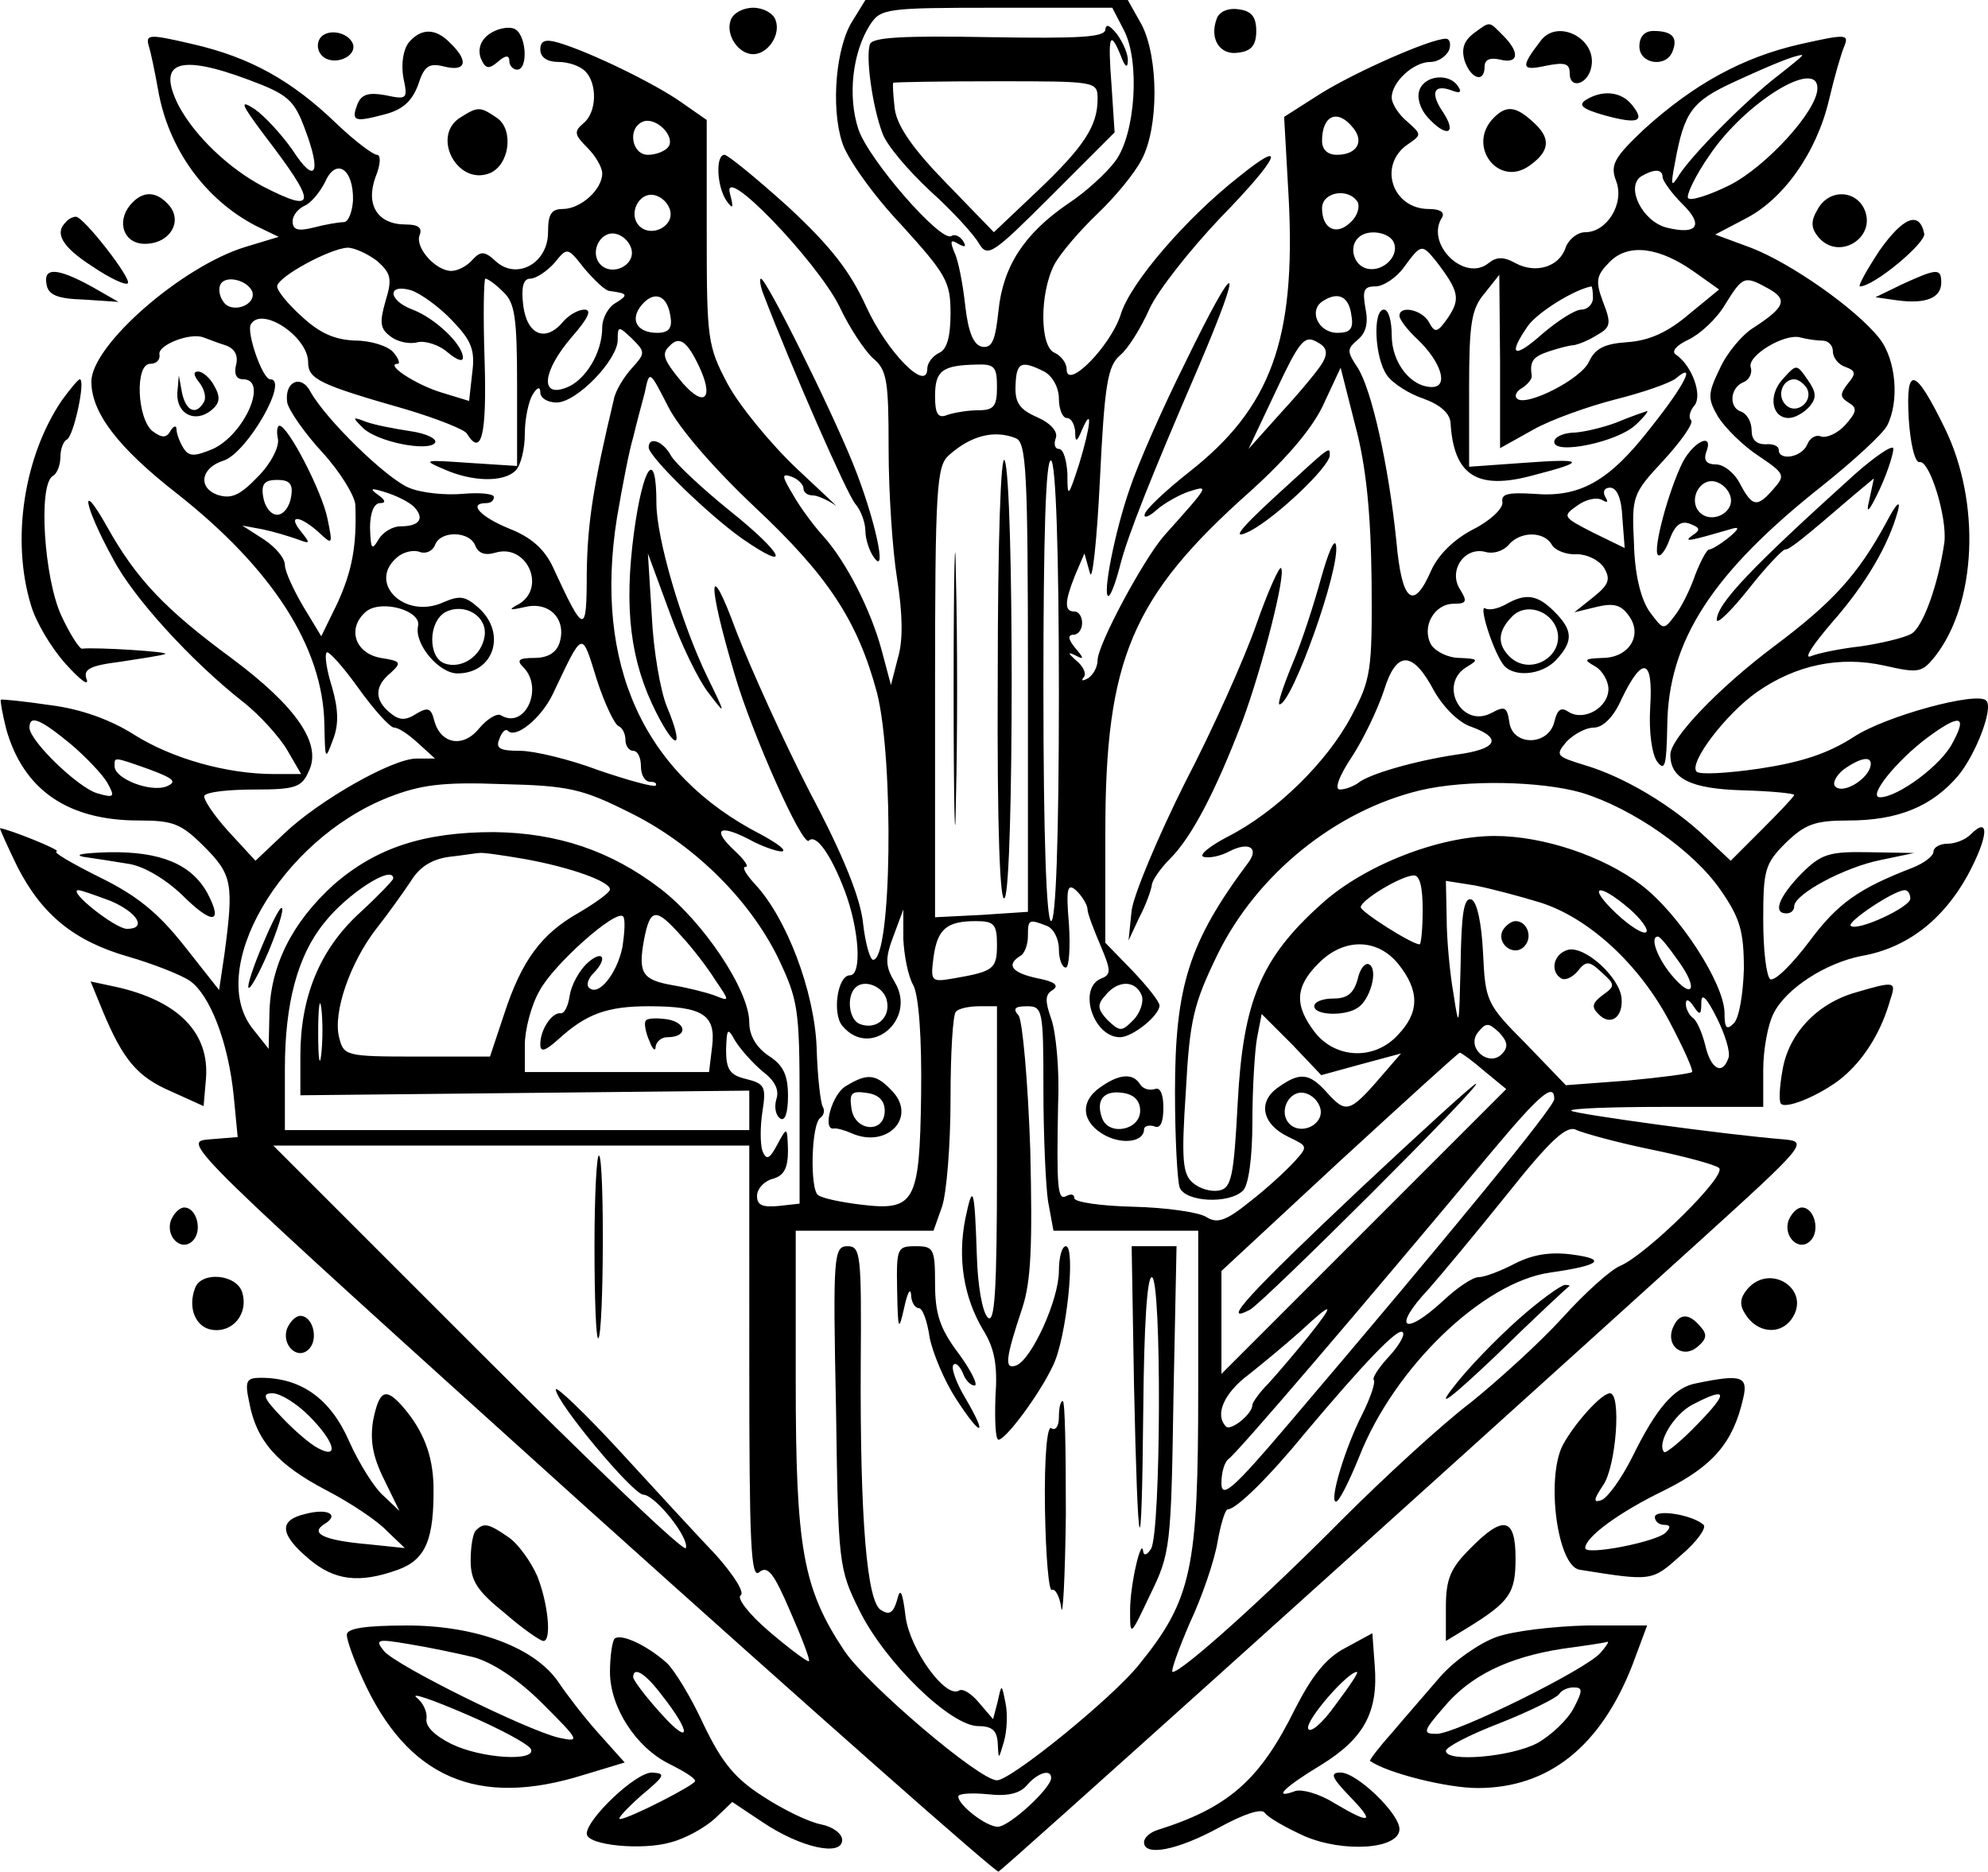
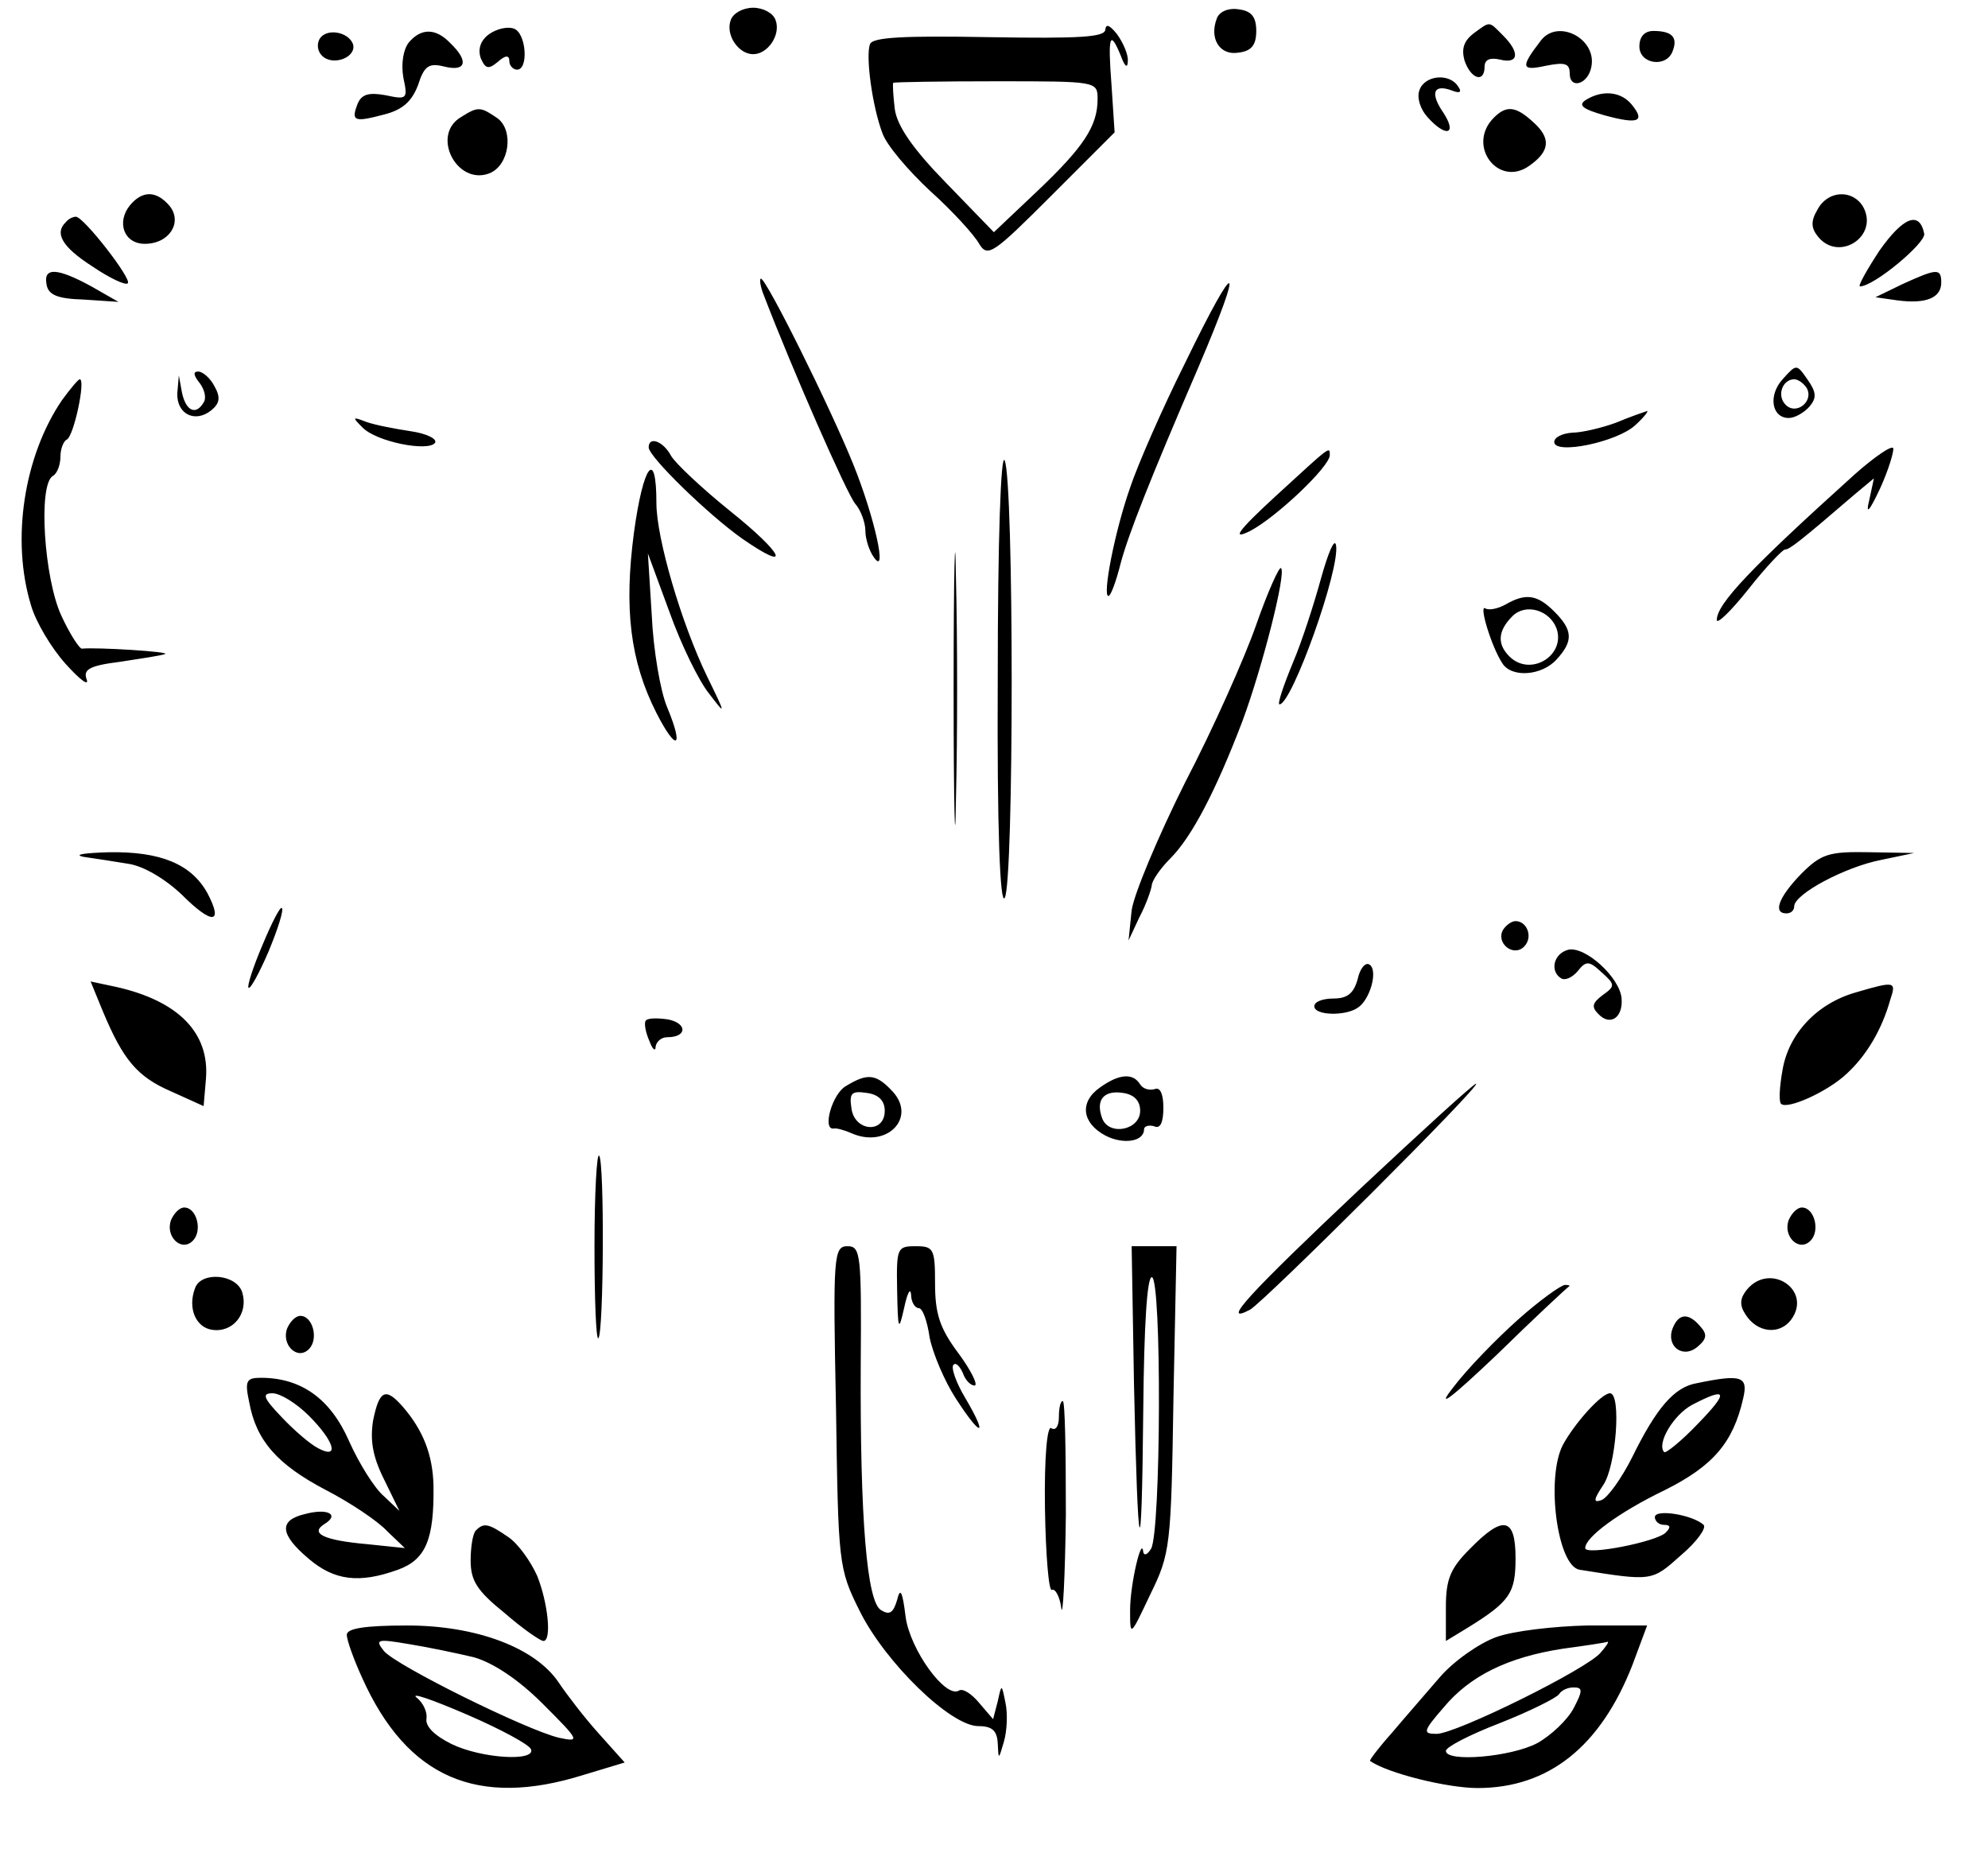
<svg xmlns="http://www.w3.org/2000/svg" xmlns:ns1="http://sodipodi.sourceforge.net/DTD/sodipodi-0.dtd" xmlns:ns2="http://www.inkscape.org/namespaces/inkscape" version="1.0" width="342.463" height="322.401" viewBox="0 0 256.847 241.8" preserveAspectRatio="xMidYMid" id="svg4" ns1:docname="gardening-logo copy.svg" ns2:version="1.3.2 (091e20e, 2023-11-25)">
  <defs id="defs4" />
-   <path d="m 110.207,2.6 c -2.2,3.3 -2.9,11.2 -1.4,15.8 0.6,2 4,6.8 7.6,10.6 5.9,6.5 6.4,7.4 6.4,11.5 0,3.1 -0.5,4.7 -1.5,5.1 -0.8,0.4 -1.5,1.3 -1.5,2 0,3.2 -5.2,-2.1 -7.9,-8 -2.1,-4.6 -4.6,-7.8 -10.1,-12.9 C 97.707,23 94.007,20 93.607,20 c -1.2,0 -1,4.2 0.3,6 0.8,1.1 0.9,0.9 0.4,-1 -1.1,-4.1 11.1,8.6 14.1,14.5 1.3,2.8 3.3,5.8 4.4,6.8 1.8,1.5 2,2.9 2,11.7 0,5.6 0.5,13.1 1.1,16.8 0.7,4.4 0.8,7.9 0.1,10.2 l -0.9,3.5 -1.2,-4.5 c -1.4,-5.2 -4.6,-11.5 -7.6,-14.8 -1.1,-1.2 -2.9,-3.6 -3.8,-5.2 -1.5,-2.5 -1.6,-2.9 -0.2,-2.4 0.8,0.3 1.5,1 1.5,1.5 0,0.5 0.5,0.9 1.2,0.9 0.6,0 1.9,0.6 2.8,1.2 0.9,0.7 -1.3,-1.3 -4.8,-4.6 -3.4,-3.2 -7.5,-8.2 -9,-11 -2.6,-4.9 -2.7,-5.8 -2.7,-19.6 V 15.5 l -3.3,-2.3 c -3.4,-2.4 -11.8,-6.5 -15.9,-7.7 -1.7,-0.5 -2.3,-0.2 -2.3,0.9 0,1 0.9,1.6 2.3,1.6 1.3,0 2.8,0.5 3.5,1.2 1.6,1.6 1.5,5.3 -0.2,6.7 -1.3,1.1 -1.2,1.5 0.5,3.2 1,1 1.9,2.5 1.9,3.3 0,2.1 -2.8,4.6 -5.1,4.6 -1.5,0 -1.9,0.7 -1.9,3 0,4 -4,6.2 -6.7,3.8 -1.5,-1.4 -2,-1.4 -3.1,-0.2 -0.7,0.8 -1.9,1.4 -2.7,1.4 -2,0 -4.7,-3 -4.1,-4.6 0.4,-1 -0.2,-1.4 -1.8,-1.4 -3.6,0 -5.2,-2.5 -3.9,-6.1 0.7,-1.7 0.7,-2.9 0.2,-2.9 -0.5,0 -2.9,-1.8 -5.2,-4 -5.8,-5.6 -11.2,-8.6 -18.6,-10.3 -5.6,-1.3 -6.1,-1.3 -5.7,0.2 0.3,0.9 0.8,3.4 1.2,5.6 1.3,7.7 6.1,14.3 12.7,17.7 l 2.9,1.4 -4.3,1.3 c -8.2,2.5 -19.9,12.7 -19.9,17.4 0,4 3.4,8.5 11.1,14.5 12.3,9.7 18.8,19.8 19,29.7 0.1,4.7 0.1,4.8 1.1,2.1 0.8,-2 0.7,-4 -0.1,-6.8 -0.7,-2.2 -1,-4.2 -0.7,-4.5 0.2,-0.3 2.1,1.8 4.1,4.6 2,2.8 4.1,5.1 4.6,5.1 0.6,0 1.9,0.9 3.1,2 l 2.2,2 h -2.4 c -3.1,0 -12.6,5.4 -17.1,9.7 l -3.7,3.5 -3.5,-3.8 c -1.9,-2.1 -3.3,-4.2 -3.1,-4.6 0.3,-0.5 3.2,-0.8 6.5,-0.8 5.3,0 6.1,-0.3 7,-2.4 1.7,-3.5 -1.6,-8.3 -9.9,-14.5 -8.7,-6.4 -12.4,-10.3 -16.2,-17.1 -3.6,-6.4 -3,-2.7 0.8,4.2 2.6,5 10.1,13.2 16.7,18.4 2.2,1.7 4.8,4.6 5.8,6.3 l 1.8,3.1 h -3.5 c -6.1,0 -13.2,-2 -18.1,-5.1 -3,-1.9 -6.8,-3.3 -10.8,-3.8 -3.4,-0.5 -6.3,-0.8 -6.4,-0.7 -0.1,0.1 0.2,1.8 0.7,3.8 C 3.007,102 8.707,106 17.907,106 c 4.5,0 5.5,0.4 8.5,3.4 3.6,3.6 3.8,4.8 2.6,13.8 l -0.7,4.7 -4.5,-5.7 c -3.4,-4.3 -6.1,-6.5 -11,-8.9 -3.6,-1.8 -6,-3.2 -5.5,-3.3 0.8,-0.1 -6.2,-2.9 -7.3,-3 -0.1,0 0.9,2.2 2.2,4.9 3.2,6.3 7.4,9.7 14.4,11.7 3.1,0.9 6.7,2.3 7.9,3.1 2.6,1.8 5,7.9 5.7,15 l 0.5,5.2 -3.7,0.3 c -3.6,0.3 -3.4,0.5 48.8,47.6 28.8,25.9 52.8,47.1 53.2,47 0.6,-0.3 51.3,-45.9 90.5,-81.4 13.9,-12.6 14.1,-12.9 11,-13.2 -7.6,-0.6 -27.1,-3.3 -27.5,-3.7 -0.3,-0.3 5.2,-0.5 12.1,-0.5 h 12.7 v -4.8 c 0,-2.6 0.6,-5.8 1.3,-7.2 1.6,-3.3 6.8,-6.6 11.4,-7.5 5.8,-1 10.5,-4.6 13.7,-10.4 2.7,-5 2.9,-7.8 0.4,-5.3 -0.7,0.7 -2,1.2 -3,1.2 -1,0 -1.8,0.5 -1.8,1 0,0.6 -1.2,1.5 -2.7,2.1 -7,2.7 -9.7,4.6 -13.4,9.6 -2.2,2.9 -4.4,5.1 -5,4.8 -0.5,-0.4 -0.9,-3.8 -0.9,-7.6 0,-6.5 0.2,-7.3 2.9,-10 2.5,-2.4 3.7,-2.9 8.1,-2.9 6.4,0 10.8,-1.8 14.2,-5.8 2.3,-2.8 4.6,-8.8 3.6,-9.7 -1.2,-1.2 -13,2 -17.1,4.7 -3.4,2.2 -6.9,3.3 -12.2,4.1 -4.1,0.6 -7.7,0.8 -8.1,0.4 -1.1,-1.1 3.8,-7.5 7.8,-10.3 5,-3.5 10.7,-4.7 16.5,-3.4 4.4,1 4.8,0.9 6.5,-1.2 5.4,-6.9 5.9,-19.9 1.3,-29.4 -3.9,-8 -5.1,-8.3 -4.7,-1.3 0.2,3.2 0.8,5.7 1.4,5.6 1.3,-0.3 3.6,7.2 3.2,10.4 -0.8,5.5 -2.8,11 -4.3,11.8 -0.9,0.5 -3.8,1.2 -6.5,1.6 -2.7,0.3 -5.6,0.9 -6.5,1.3 -0.9,0.3 0.4,-1.6 2.8,-4.4 4.4,-5 7.3,-10 8.5,-14.4 0.4,-1.5 -0.2,-1 -1.5,1.5 -3.7,6.8 -6.9,10.3 -14.5,16 -7.2,5.4 -13.4,11.9 -13.4,14 0,3.1 2.6,4.4 9.3,4.6 3.7,0.1 6.7,0.4 6.7,0.6 0,0.2 -1.9,2.2 -4.1,4.4 l -4.1,4.1 -3.2,-3 c -4.3,-4.1 -10.5,-7.8 -15.5,-9.3 -3.9,-1.2 -4,-1.3 -2.5,-3.1 1,-1 2.5,-1.8 3.5,-1.8 1.2,0 2.6,-1.4 3.6,-3.7 2.7,-5.6 4.1,-5.3 3.7,1 -0.2,3.2 0.2,6.1 0.9,7.1 1,1.3 1.2,0.5 1.3,-4.6 0.1,-11 5.8,-19.8 20.1,-31.1 4,-3.2 7.7,-6.6 8.3,-7.7 1.6,-3.1 1.2,-8.5 -1,-11.3 -3,-3.8 -11.4,-9.7 -16.6,-11.7 l -4.6,-1.7 3.8,-2 c 5,-2.5 9.3,-8.6 10.9,-15.4 0.7,-3 1.6,-6.1 2,-7 0.6,-1.5 0.1,-1.5 -5.7,-0.2 -7.5,1.7 -13.8,5.2 -20.2,11 -3.9,3.7 -4.4,4.6 -3.6,6.7 1.1,2.9 -1.2,6.6 -4,6.6 -1,0 -2.1,0.9 -2.5,1.9 -0.8,2.6 -3.9,3.5 -6.5,2.1 -1.6,-0.9 -2.5,-0.8 -3.5,0 -3.1,2.5 -8.2,-2.5 -6,-5.9 0.4,-0.7 -0.3,-1.1 -1.7,-1.1 -4.7,0 -6.6,-5.6 -2.8,-8.3 1.9,-1.3 1.9,-1.3 0,-3 -1.1,-0.9 -2,-2.3 -2,-3.1 0,-2 2.8,-4.6 5,-4.6 1,0 2,-0.7 2.4,-1.5 0.3,-0.8 0.1,-1.5 -0.4,-1.5 -2,0 -11.7,4.3 -16.2,7.1 l -4.7,3 0.6,10.7 c 0.9,18.1 -2.3,26.9 -12.9,35.2 -2.9,2.3 -5.5,4.7 -5.7,5.4 -0.2,0.6 0.5,0.4 1.5,-0.5 1,-0.9 3,-2 4.2,-2.4 2.6,-0.8 2.8,-1 -3.2,5.7 -2.7,3.1 -8.6,14.1 -8.6,16.1 0,0.9 -0.6,1.9 -1.2,2.3 -0.7,0.4 -1,0.4 -0.6,-0.1 0.4,-0.4 0,-1.4 -1,-2.2 -1,-0.9 -1.1,-1.1 -0.2,-0.7 1.3,0.7 1.3,0.5 0.1,-0.9 -0.9,-1.1 -1,-1.7 -0.2,-1.7 0.6,0 1.1,-0.7 1.1,-1.5 0,-0.8 -0.4,-1.5 -1,-1.5 -1.3,0 -1.3,-1.2 0.1,-4.7 l 1.2,-2.8 0.7,2.5 c 0.3,1.4 0.9,-3.9 1.3,-12 0.6,-12.4 1,-14.7 2.6,-16.1 1,-0.8 2.7,-3.5 3.8,-6 1.1,-2.4 5.3,-7.7 9.2,-11.8 7.6,-7.8 8.7,-10.4 2.4,-5.3 -6.9,5.4 -14.1,13.8 -15.3,17.8 -1.3,4.1 -7,9.9 -7,7.1 0,-0.8 -0.7,-1.7 -1.5,-2.1 -2,-0.7 -2,-7.7 -0.1,-11.4 0.8,-1.5 3.3,-4.4 5.6,-6.6 2.2,-2.1 4.8,-5.2 5.7,-7 2.2,-4.1 2.2,-13.1 0,-17.4 l -1.8,-3.2 h -33.9 z m 35,1.3 c 2.1,4 1.5,13.4 -1.1,16.9 -1.1,1.5 -3.8,4 -6.1,5.5 -5.7,3.9 -8.4,8.1 -9,13.8 -0.4,3.8 -0.8,4.9 -2.1,4.7 -1.1,-0.2 -1.8,-1.8 -2.2,-5.3 -0.3,-2.8 -0.9,-5.9 -1.4,-6.9 -0.6,-1.5 -0.5,-1.7 0.5,-1.1 0.9,0.5 1.1,0.4 0.6,-0.4 -0.4,-0.6 -1.1,-0.9 -1.5,-0.6 -1.4,0.8 -10.7,-9.9 -12,-13.8 -1.4,-4.2 -0.8,-9.9 1.5,-13.5 1.4,-2.1 2,-2.2 16.4,-2.2 h 14.9 z m 84.6,5.8 c -4.3,3.3 -11,10.1 -12.8,12.8 -1.1,1.8 -1.2,1.6 -0.6,-1.5 1.2,-6.6 2.2,-7.9 7.6,-10.4 5,-2.3 7.7,-3.4 8.8,-3.5 0.3,0 -1.1,1.1 -3,2.6 z M 32.107,10.3 c 5.1,1.9 5.9,2.6 7.3,6.4 2.2,5.8 1.3,7.2 -1.6,2.7 -1.4,-2 -3.6,-4.4 -4.9,-5.3 -2,-1.3 -1.8,-0.7 1.2,3.3 6.9,9 6.9,10.3 -0.1,6.7 -4.4,-2.3 -8.8,-6.5 -10.9,-10.4 -2.9,-5.7 -0.1,-6.8 9,-3.4 z M 234.807,11.4 c 0,2.9 -6.6,10.1 -11.3,12.5 -2.6,1.3 -5.1,2.1 -5.4,1.7 -0.3,-0.3 0.9,-2.9 2.8,-5.6 4.6,-6.8 13.9,-12.5 13.9,-8.6 z M 86.407,18.9 c -0.4,0.6 -1.6,1.1 -2.7,1.1 -2.1,0 -2.7,-3.5 -0.6,-4.3 1.6,-0.6 4.1,1.8 3.3,3.2 z M 174.807,16.5 c 1.5,1.8 0.5,3.5 -2.1,3.5 -1.2,0 -1.9,-0.7 -1.9,-1.8 0,-3.3 2,-4.2 4,-1.7 z M 45.607,25.9 c -0.1,1.5 -0.6,2.8 -1.2,2.8 -0.6,0 -2.4,0.3 -3.9,0.7 -2,0.5 -2.7,0.3 -2.7,-0.8 0,-0.8 0.7,-1.6 1.5,-2 0.8,-0.3 2,-1.7 2.7,-3.1 1.4,-3.2 3.7,-1.7 3.6,2.4 z m 169.2,-3 c 0,0.4 1.1,2 2.5,3.4 2.9,2.8 2,4.1 -2,3.1 -3.1,-0.8 -5.3,-5.2 -3.3,-6.6 1.7,-1 2.8,-1 2.8,0.1 z M 86.607,27.3 c 0.4,2 -2.5,3.4 -4,1.9 -1.5,-1.5 -0.1,-4.4 1.9,-4 1,0.2 1.9,1.1 2.1,2.1 z M 175.407,26.1 c 0.3,0.6 0,1.8 -0.9,2.6 -1.8,1.8 -3.7,0.9 -3.7,-1.8 0,-2.1 3.4,-2.7 4.6,-0.8 z m -93.8,6.2 c 0.4,2 -2.5,3.4 -4,1.9 -1.5,-1.5 -0.1,-4.4 1.9,-4 1,0.2 1.9,1.1 2.1,2.1 z M 180.107,31.4 c 0.7,1.9 -1.8,4 -3.8,3.2 -1.5,-0.6 -2,-2.8 -0.8,-3.9 1.2,-1.2 4.1,-0.7 4.6,0.7 z M 48.707,33.7 c 1.8,1.6 2,2.3 1.1,5.2 -0.8,2.8 -0.7,3.6 0.7,4.6 0.9,0.7 2.5,1 3.5,0.7 1,-0.2 2.8,0.4 3.8,1.3 1.2,1 2,1.3 2,0.7 0,-1.7 -3.6,-5.1 -6.5,-6.2 -3.2,-1.2 -3.3,-3.4 -0.2,-2.5 1.2,0.4 3.6,2.1 5.3,3.9 2.5,2.6 3,3.8 2.6,6.8 l -0.4,3.6 -3.6,-1.1 c -3.3,-1 -7.4,-3.7 -5.6,-3.7 0.3,0 0.1,-0.7 -0.6,-1.5 -0.7,-0.8 -2.9,-1.5 -4.9,-1.5 -2.6,-0.1 -4.5,-0.9 -6.8,-3 -1.8,-1.6 -3.3,-3.4 -3.3,-4 0,-1.2 6.8,-4.9 9.1,-5 0.9,0 2.6,0.8 3.8,1.7 z m 30.1,3.9 c 2.3,0.3 2.4,0.5 0.8,1.5 -1,0.5 -1.8,2 -1.8,3.2 0,3.3 -2.2,6.9 -4.7,7.8 -3.4,1.3 -3,-2.2 0.8,-6.6 2.1,-2.4 2.6,-3.5 1.6,-3.5 -0.8,0 -2,0.7 -2.7,1.5 -2.3,2.8 -4.7,1.8 -5.2,-2 -0.3,-2.4 0,-3.5 0.9,-3.5 0.7,0 2.1,-0.9 3.1,-2 1.7,-2.1 1.7,-2.1 3.9,0.7 1.3,1.5 2.7,2.9 3.3,2.9 z M 185.507,33.7 c 3,3.9 3.2,4.9 1.6,7.3 -1.4,2 -1.7,2.1 -2.5,0.6 -0.9,-1.6 -3.8,-2.2 -3.8,-0.8 0,0.5 1.1,1.9 2.4,3.1 3,2.9 4,6.1 1.8,6.1 -2.7,0 -5.2,-3.1 -5.2,-6.7 0,-1.8 -0.4,-3.3 -1,-3.3 -1.5,0 -1.2,6.3 0.4,8.5 0.8,1.1 2.9,2.4 4.7,3 2.2,0.8 3.4,1.9 3.5,3.1 0.4,6.8 3.4,8.8 10.7,6.8 7,-1.8 6.7,-2.2 -1.3,-1.6 l -7,0.5 V 50.2 c 0,-8.5 0.3,-10.3 2,-12.3 l 1.9,-2.4 0.1,11.2 v 11.2 l 4.3,-2.4 c 2.3,-1.3 7.1,-3 10.6,-3.9 3.6,-0.9 7,-2.1 7.8,-2.7 2.7,-2.3 1.2,0.8 -3.2,6.3 -5.4,7 -9.2,9.1 -15.1,8.6 -3.4,-0.2 -4.3,0 -4.1,1.1 0.1,0.8 -1.6,2.4 -3.8,3.5 -2.5,1.3 -4.5,3.3 -5.4,5.3 -2.3,5.3 -3.8,4.1 -4.5,-3.8 -1,-9.8 -3.2,-19.6 -5,-22.4 -1.4,-2.1 -1.4,-2.4 0,-3.6 1.1,-0.9 1.4,-2.2 1,-4.1 -0.4,-2.3 -0.2,-2.8 1.3,-2.8 1,0 2.7,-1.1 3.7,-2.5 2.2,-3 2.3,-3 4.1,-0.8 z m 33.5,1.5 3.1,2.2 -3.9,3.2 c -2.7,2.3 -5.1,3.4 -7.9,3.6 -3,0.2 -4.2,0.8 -5,2.5 -1,2.3 -8.2,5.9 -9.3,4.8 -0.4,-0.3 -0.1,-1 0.7,-1.4 0.7,-0.5 1.2,-1.1 1.2,-1.5 -0.3,-1.9 0.1,-2.5 2.2,-3.2 1.2,-0.4 2.7,-0.8 3.2,-0.8 0.6,-0.1 1.9,-0.6 3,-1.3 1.8,-1 1.9,-1.5 0.8,-4.3 -1,-2.7 -0.9,-3.4 0.9,-5.2 2.4,-2.4 6.4,-1.9 11,1.4 z M 32.607,37.7 c 0.5,1.8 -2.8,2.9 -3.8,1.2 -0.5,-0.7 -0.6,-1.7 -0.3,-2.2 0.7,-1.2 3.5,-0.5 4.1,1 z m 32.4,0 c 1.5,1.4 1.8,3.2 1.8,12.1 v 10.4 l -6.2,-0.4 c -5.8,-0.4 -6.1,-0.4 -3.3,0.8 3.8,1.7 7.8,1.7 9.3,0.2 0.7,-0.7 1.2,-2.8 1.2,-4.8 0,-1.9 0.5,-4.2 1,-5 0.6,-1 1,-1.1 1,-0.3 0,0.7 0.9,1.3 2.1,1.3 2.6,0 7.9,-5.5 7.9,-8.1 0,-1.8 0.1,-1.8 1.8,-0.2 1.8,1.8 1.8,1.9 0,3.9 -1,1.1 -2.1,2.9 -2.3,4 -2.7,11.3 -3.4,16 -3.5,22.4 0,8.1 -0.3,8.1 -4.4,-0.8 -1.1,-2.3 -2.8,-3.8 -5.6,-4.9 -3.7,-1.5 -5.4,-3.3 -3,-3.3 0.6,0 1,-0.3 1,-0.8 0,-0.4 -1.8,-0.6 -4,-0.4 -2.2,0.2 -5.4,-0.1 -7,-0.8 -2.9,-1.2 -10.7,-8.8 -12.7,-12.4 -1.2,-2.3 -3.4,-1.3 -3,1.4 0.2,1 2.2,3.9 4.5,6.4 2.3,2.5 4.2,5.6 4.3,6.8 0.2,5.3 -0.4,8.5 -2.3,12.7 l -2.1,4.3 -2.3,-3.8 c -1.3,-2.2 -2.4,-4.6 -2.4,-5.4 0,-0.9 -1.2,-2.3 -2.7,-3.3 l -2.8,-1.8 2.7,0.5 c 1.4,0.3 3.4,0.9 4.5,1.3 1.6,0.6 1.6,0.5 0.4,-1 -1.8,-2.2 -0.3,-2.2 2.2,0 1.9,1.8 1.9,1.7 1.2,-1.7 -0.7,-3.5 -5.1,-12 -6.2,-12 -0.3,0 -0.4,0.8 -0.2,1.7 0.2,1 -0.9,3.2 -2.6,4.9 -2.4,2.5 -3.5,2.9 -5.3,2.3 -2.5,-1 -2,-3.5 0.9,-4.4 3,-1 8.5,-10.5 6,-10.5 -1,0 -3.1,-6.1 -2.5,-7.1 1.4,-2.4 7.4,1.6 7.4,4.9 0,2.2 1.5,2.9 12.7,6.1 4,1.2 7.5,2.6 7.8,3.1 1.9,3.1 2.6,0.2 2.3,-9.5 -0.2,-5.8 -0.1,-10.5 0.1,-10.5 0.3,0 1.3,0.7 2.3,1.7 z M 228.507,37.3 c 2.5,1.4 2.1,2.4 -1.9,5 -1.5,0.9 -3.5,3.3 -4.4,5.3 -1.6,3.3 -1.6,3.9 -0.2,6.3 0.9,1.4 3.2,3.7 5.2,5 3.4,2.3 3.5,2.5 1.9,4.3 -2.1,2.4 -2.7,2.3 -4.3,-0.7 -0.7,-1.4 -2.1,-2.5 -3.1,-2.5 -1.2,0 -1.6,-0.5 -1.3,-1.5 1.1,-2.7 -1.5,-1.6 -3,1.2 -1.8,3.6 -3.9,11.3 -3.2,12 0.3,0.3 1,-0.6 1.5,-2 0.7,-1.9 1.5,-2.5 2.7,-2 1.3,0.5 1.3,0.8 0.2,1.5 -1.2,0.9 -0.3,0.7 5.2,-0.9 1,-0.3 0.8,0.1 -0.4,1.1 -1.1,0.9 -2.3,1.6 -2.6,1.6 -0.3,0 -1.1,1.5 -1.8,3.3 -0.6,1.8 -1.8,4.2 -2.6,5.2 -1.5,2 -1.5,1.9 -3.3,-0.5 -1.1,-1.6 -1.9,-4.7 -2,-8.8 -0.3,-6.1 -0.2,-6.4 3.8,-10.7 2.3,-2.5 3.9,-4.8 3.6,-5.2 -0.4,-0.3 -0.2,-1.2 0.4,-1.9 1.1,-1.3 -0.3,-5.2 -2.4,-6.6 -0.6,-0.4 0.1,-1.2 1.6,-1.9 1.5,-0.7 3.7,-2.7 4.8,-4.6 2.3,-3.7 2.5,-3.7 5.6,-2 z m -22.7,1.2 c 0,0.8 -0.7,1.5 -1.5,1.5 -0.8,0 -3,1.4 -5,3.1 -3.7,3.3 -4.6,2.9 -1.9,-1 1.3,-1.8 6,-4.7 8.2,-5.1 0.1,0 0.2,0.7 0.2,1.5 z M 86.607,40.8 c 0.3,1.6 -0.2,2.2 -1.7,2.2 -2.6,0 -3.6,-1.7 -2,-3.6 1.6,-1.9 3.3,-1.3 3.7,1.4 z m 88,0 c 0.3,1.7 -0.2,2.2 -1.8,2.2 -2.5,0 -3.8,-2.9 -1.9,-4.1 2,-1.3 3.4,-0.6 3.7,1.9 z M 29.107,44.6 c 1.2,0.4 1.7,1.3 1.4,2.5 -0.3,1.2 0,1.9 0.9,1.9 3.3,0 0.2,7.1 -3.9,9 -2.4,1 -3.1,1 -3.8,-0.1 -0.5,-0.8 -0.9,-1.9 -0.9,-2.4 0,-0.6 -0.4,-0.5 -0.8,0.2 -0.5,0.9 -1.1,0.9 -2.3,0 -2,-1.6 -2.3,-8.7 -0.3,-8.7 0.8,0 1.3,-0.5 1.2,-1.2 -0.3,-1.2 4,-2.9 5.7,-2.2 0.6,0.2 1.8,0.7 2.8,1 z M 170.907,46.8 c -0.5,0.9 -2.9,3.8 -5.3,6.4 l -4.3,4.8 3.5,-7.4 c 3,-6.4 3.7,-7.3 5.2,-6.5 1.4,0.7 1.6,1.4 0.9,2.7 z m 64.5,-2.8 c 0.8,0 1.4,0.6 1.4,1.4 0,0.8 0.7,1.7 1.6,2 1.4,0.5 1.4,0.9 0.3,2.2 -1,1.3 -1,1.7 0.1,2.4 1.2,0.7 1.1,1.2 -0.4,2.9 -1,1.1 -2.4,1.7 -3.1,1.5 -0.7,-0.3 -1.5,0.2 -1.8,1 -0.7,1.7 -3.7,2.2 -3.7,0.7 0,-0.5 -0.8,-0.8 -1.7,-0.7 -1.2,0 -1.8,-0.6 -1.8,-1.8 0,-1.1 -0.6,-2.1 -1.3,-2.4 -1.7,-0.5 -1.5,-3.1 0.2,-3.8 0.8,-0.3 1.2,-1.2 1,-1.9 -0.6,-1.5 4.4,-4.5 6.4,-3.9 0.8,0.2 2,0.4 2.8,0.4 z M 90.207,47.1 c 2.1,4.3 0.9,5.7 -2,2.4 -2.5,-3 -2.8,-3.8 -1.7,-4.8 1.2,-1.3 2.2,-0.7 3.7,2.4 z M 128.807,50 c 0,2.5 -0.4,3 -2.4,3 -1.3,0 -3.1,0.3 -4,0.6 -1.2,0.5 -1.6,-0.1 -1.6,-2.4 0,-3.3 0.9,-4 5.3,-4.1 2.4,-0.1 2.7,0.3 2.7,2.9 z m 6.1,-2 c 1.1,0.6 1.9,2.1 1.9,3.5 0,1.4 0.5,2.5 1,2.5 0.6,0 1,0.8 1.1,1.7 0,1.5 0.2,1.5 0.9,-0.2 1.4,-3.2 1.1,-0.4 -0.4,4.5 -1.4,4.3 -1.5,4.4 -1.5,1.2 -0.1,-1.7 -0.5,-3.2 -1.1,-3.2 -0.5,0 -0.7,-0.6 -0.4,-1.4 0.3,-0.8 -0.6,-1.9 -2.4,-2.7 -2.3,-1 -2.9,-1.9 -2.8,-4.1 0.1,-3 0.7,-3.3 3.7,-1.8 z M 97.507,65.5 c 9.5,8.9 13.3,14.7 15.8,24 2.2,8.7 1.9,34.5 -0.5,34.5 -0.4,0 -1,-2.1 -1.3,-4.7 -0.3,-3.2 -2.6,-8.9 -6.8,-16.8 -3.4,-6.6 -7.7,-16.1 -9.6,-21 -3.6,-9.8 -3.8,-6.5 -0.2,5.6 2.2,7.6 8.8,22.4 9.6,21.5 0.9,-0.9 2.8,1.7 4.6,6.4 1.9,5 2.3,11 0.7,11 -1.6,0 -2.3,4.9 -1,6.5 3.6,4.4 9.7,-0.8 6.8,-5.6 -1.2,-2 -1.3,-3 -0.2,-5.9 l 1.3,-3.5 v 3.8 c 0.1,2.1 0.6,4.8 1.3,6 0.7,1.4 1.1,6.7 1,14.2 -0.2,14 -0.8,15 -8,14.1 -2.4,-0.3 -4.8,-0.8 -5.3,-1.2 -1.1,-0.7 -0.9,-9.3 0.3,-10 0.4,-0.3 0.6,-0.9 0.3,-1.4 -0.3,-0.5 -0.7,-4 -0.8,-7.7 -0.3,-7.3 -3.9,-16.7 -7.9,-21 -1.2,-1.3 -1.8,-2.3 -1.3,-2.3 0.5,0 -0.1,-0.9 -1.4,-2.1 -2.9,-2.7 -2.1,-3.5 1.8,-1.5 1.6,0.9 3.6,1.6 4.3,1.6 0.7,-0.1 -0.5,-1 -2.7,-2.2 -15.2,-7.8 -21.6,-22 -18.6,-40.9 0.7,-4.1 1.6,-8.8 2.1,-10.4 0.4,-1.7 1.1,-4.3 1.5,-5.8 0.6,-2.9 0.6,-2.9 3,1.8 1.4,2.8 5.9,8 11.2,13 z M 177.207,75 c 0.1,11.7 -0.1,12.8 -2.6,17.5 -3.1,5.9 -9.7,12.4 -16,15.6 -2.3,1.2 -3.8,2.4 -3.1,2.6 0.7,0.2 2.2,-0.1 3.3,-0.7 2.5,-1.3 3.9,-0.5 2.5,1.4 -7.7,10.3 -9.5,16 -9.5,29.7 0,5.9 0.3,11.4 0.6,12.3 0.7,1.9 6.4,2.2 8.2,0.4 0.7,-0.7 1.2,-4.2 1.2,-8.9 0,-4.2 0.3,-9.1 0.6,-10.8 l 0.6,-3.1 3.9,3.9 3.8,4 5.1,-1.4 5.2,-1.4 -1.9,2.2 c -4.8,5.6 -5.1,5.7 -7.8,2.7 -2.2,-2.4 -3.4,-2.5 -6.2,-0.5 -2.7,1.9 -2,4.8 1.4,6.4 2.5,1.2 2.5,1.2 0.7,3.2 -1.1,1.2 -3.6,3.5 -5.8,5.2 -3.1,2.5 -4.2,2.8 -5.6,1.9 -1,-0.6 -5.2,-1.2 -9.4,-1.3 -4.2,-0.1 -7.6,-0.6 -7.6,-1.1 0,-0.5 -0.4,-0.6 -1,-0.3 -1.2,0.7 -1.3,-1.1 -1.1,-12 0.2,-4.4 -0.3,-9.3 -0.9,-10.9 -0.8,-2.3 -0.8,-3.1 0.2,-3.7 0.9,-0.6 0.2,-1.1 -1.9,-1.5 -3.3,-0.7 -4.2,-1.7 -2.3,-2.9 0.6,-0.3 1,-1.5 1,-2.6 0,-2.1 0.1,-2.2 2.4,-1.3 0.9,0.3 1.6,1.7 1.6,3 0,1.3 0.4,2.4 0.9,2.4 0.4,0 0.6,-2.5 0.4,-5.6 -0.4,-4.7 -0.2,-5.4 1,-4.3 0.7,0.7 1.4,1.8 1.4,2.4 0,0.5 0.8,2.6 1.7,4.7 1.3,3.1 1.4,3.7 0.1,4.2 -3.1,1.2 -1.1,7.6 2.4,7.6 1.6,0 5.1,-2.8 5.1,-4.1 0,-0.5 -1.6,-2.5 -3.5,-4.5 l -3.5,-3.6 v -14.3 c 0,-22.3 3.4,-30.4 18.7,-44 5,-4.5 8.3,-8.5 9.6,-11.5 l 2.1,-4.5 1.9,7.5 c 1.4,5.2 2,11.3 2.1,20 z m -46,-18.4 c 1.4,0.5 1.6,4.2 1.6,30.9 v 30.3 l -6,0.4 -6,0.3 V 89.4 c 0,-26.5 0.2,-29.2 1.8,-30.6 2.8,-2.5 5.8,-3.3 8.6,-2.2 z m 5.6,33 c 0,18.9 -0.4,29.4 -1,29.4 -0.6,0 -1,-10.7 -1,-30.1 0,-19.7 0.3,-29.8 1,-29.4 0.6,0.4 1,11.5 1,30.1 z M 37.607,64.2 c -0.2,1.3 -1,2.3 -1.8,2.3 -0.8,0 -1.6,-1 -1.8,-2.3 -0.3,-1.7 0.2,-2.2 1.8,-2.2 1.6,0 2.1,0.5 1.8,2.2 z M 223.607,64.3 c 0.4,2 -2.5,3.4 -4,1.9 -1.5,-1.5 -0.1,-4.4 1.9,-4 1,0.2 1.9,1.1 2.1,2.1 z M 53.507,65.5 c 1.4,1.5 0.7,2.5 -1.8,2.5 -1,0 -2.3,0.8 -2.8,1.7 -0.9,1.5 -1,1.2 -1.1,-1.5 0,-1.9 0.5,-3.2 1.3,-3.2 0.8,0 0.7,-0.4 -0.3,-1.1 -1.1,-0.8 -0.9,-0.9 1,-0.3 1.3,0.4 3,1.2 3.7,1.9 z m 156.1,1.4 0.3,3.9 -4.1,-2 c -3.9,-2 -4,-2.1 -2,-3.5 1.1,-0.8 2.5,-1.1 3.2,-0.7 0.7,0.4 0.8,0.3 0.4,-0.4 -0.4,-0.7 -0.1,-1.2 0.6,-1.2 0.9,0 1.5,1.4 1.6,3.9 z M 61.407,70.5 c 0.4,1 1.3,1.3 2.6,0.9 4,-1.2 6.6,4.4 3.1,6.6 -1.5,0.8 -1.4,0.9 0.8,0.4 3.1,-0.7 5.3,1.6 4.4,4.6 -0.4,1.3 -1.5,2 -3.3,2 -2,0 -2.3,0.3 -1.4,1.2 2.7,2.7 0.2,8.1 -2.9,6.2 -0.5,-0.3 -1.8,0.5 -2.8,1.7 -2.1,2.6 -5,2 -5.8,-1 -0.4,-1.6 -0.8,-1.8 -2.3,-0.9 -1.4,0.9 -2.2,0.9 -3.4,-0.1 -2.1,-1.7 -2,-3.5 0.1,-5.2 1.4,-1.3 1.3,-1.5 -1.3,-1.9 -3.4,-0.6 -4.4,-3.9 -1.9,-6 2,-1.6 7.2,-0.1 6.7,1.9 -0.5,2.3 2.7,6.1 5.1,6.1 4.7,0 6.4,-5.2 2.7,-8.5 -1.7,-1.5 -2.4,-1.6 -4.5,-0.7 -5,2.3 -9.9,-2.5 -6,-5.8 0.8,-0.7 2.1,-1 2.9,-0.7 0.8,0.3 1.7,-0.1 2,-0.9 0.7,-1.9 4.5,-1.8 5.2,0.1 z M 200.507,70.4 c 0.4,0.7 1.9,1.3 3.2,1.2 1.3,0 2.8,0.7 3.5,1.7 0.9,1.5 0.7,2.2 -1.3,3.8 l -2.5,2 2.9,-0.7 c 2.1,-0.5 3.1,-0.3 4.1,1.1 1.9,2.5 0.1,5.5 -3.4,5.5 -2.3,0.1 -2.5,0.2 -0.9,1.1 0.9,0.5 1.7,1.9 1.7,2.9 0,2.4 -3.1,4.2 -5.1,3 -1,-0.7 -1.5,-0.4 -1.9,1.3 -0.8,3.1 -5.4,3.1 -5.8,0 -0.3,-2 -0.6,-2.1 -2.3,-1.2 -3.9,2.1 -7,-3.8 -3.1,-6 1.5,-0.9 1.3,-1 -1,-1.1 -1.5,0 -3.1,-0.8 -3.7,-1.7 -1.3,-2.3 0.4,-5.3 2.9,-5.3 1.7,0 1.8,-0.3 0.8,-1.9 -1.5,-2.4 0.6,-5.5 3.3,-4.8 1,0.3 2.3,-0.1 3,-0.9 1.5,-1.8 4.6,-1.8 5.6,0 z M 62.607,82.2 c -0.4,2.6 -3,4.3 -5.2,3.5 -2.1,-0.8 -2.1,-5.3 0.1,-6.6 2.5,-1.3 5.5,0.5 5.1,3.1 z m 17.3,11.6 c 0.5,0.2 0.9,1 0.9,1.8 0,0.8 0.5,1.4 1,1.4 0.6,0 1,0.9 1,2 0,1.1 0.5,2 1.2,2 0.6,0 0.9,0.2 0.7,0.5 -0.3,0.2 -3.6,-0.7 -7.4,-2 -3.7,-1.4 -8.3,-2.5 -10.1,-2.5 -2.6,0 -3.2,-0.3 -2.7,-1.5 0.3,-0.9 0.8,-1.4 1.1,-1.1 1,1.1 4.3,-1.6 5.8,-4.7 4,-8.4 3.7,-8.3 5.7,-1.9 1,3.1 2.3,5.8 2.8,6 z M 185.307,89.3 c 1.2,2.1 3.2,4.1 4.8,4.6 4.1,1.5 3.3,2.9 -2,3.6 -5.3,0.8 -11.3,2.5 -12.7,3.7 -0.6,0.4 -1.6,0.8 -2.3,0.8 -0.7,0 -0.2,-1.6 1.6,-4.3 1.5,-2.3 3.3,-6.1 4.1,-8.5 1.6,-5.2 3.7,-5.2 6.5,0.1 z M 9.107,96.1 c 2,1.7 4.2,4 4.8,5.1 1,1.8 0.8,1.9 -1.3,1.3 -2.5,-0.7 -8.8,-6.8 -8.8,-8.5 0,-1.7 1.4,-1.1 5.3,2.1 z M 252.307,95.9 c -1.4,2.9 -7.1,7.1 -9.4,7.1 -1.7,0 2.1,-4.7 6.1,-7.7 4.2,-3.1 5.2,-2.9 3.3,0.6 z M 19.307,99.4 c 3.2,1.2 3.6,1.6 2.2,2.2 -2.1,0.8 -6.7,-1 -6.7,-2.6 0,-1.2 -0.3,-1.3 4.5,0.4 z M 241.607,99.2 c -0.6,1.7 -3.6,3.4 -4.5,2.4 -0.4,-0.4 0.1,-1.4 1.1,-2.2 2.4,-1.7 3.9,-1.8 3.4,-0.2 z m -160.4,5.7 c 8.2,4 15.5,11.1 19.3,18.8 2.6,5.5 2.8,6.5 2.8,18.8 v 13 l -2.7,0.3 c -2.1,0.2 -2.8,-0.1 -2.8,-1.3 0,-0.9 0.9,-1.9 2,-2.2 1.5,-0.4 2,-1.4 2,-3.7 -0.1,-3.1 -0.1,-3.1 -1.4,-0.7 -1,1.9 -1.4,2 -1.9,0.8 -0.3,-0.9 -0.3,-3.2 0,-5.1 0.5,-3.2 0.3,-3.6 -2.1,-4.2 -2.1,-0.5 -2.6,-1.2 -2.6,-3.8 0.1,-2.8 0.2,-2.9 1.2,-1.1 0.7,1.1 2.2,2.8 3.5,3.9 1.6,1.2 2.2,2.4 1.8,3.6 -0.3,1 -0.1,2.1 0.5,2.5 0.6,0.4 1,-0.7 1,-2.9 0,-2.7 -0.6,-4 -2.5,-5.2 -1.6,-1.1 -2.5,-2.6 -2.5,-4.3 0,-4.2 -6,-13.1 -11.5,-17.3 -6.4,-4.9 -13.3,-7.2 -21.5,-7.3 -9,0 -15.2,2 -20.7,6.8 -5.4,4.9 -8.2,10.5 -8.3,16.7 l -0.1,4.5 -1.9,-2.4 c -6.4,-7.6 3.4,-24.6 17.4,-30.1 4.1,-1.6 6.9,-2 14.7,-1.7 8.5,0.2 10.3,0.6 16.3,3.6 z M 204.307,102.4 c 6.6,2 14.5,7.5 18,12.6 2.5,3.6 3,5.3 3,10.2 -0.1,3.2 -0.6,6.3 -1.3,7 -0.9,0.9 -1.2,0.7 -1.2,-1.3 0,-3.8 -5.9,-12.9 -10.8,-16.6 -4.9,-3.7 -12.6,-6.3 -18.9,-6.3 -7.2,0 -16.9,3.8 -22.4,8.8 -7.8,7 -10.1,12.5 -10.8,25.7 -0.5,9.5 -0.8,11 -2.4,11.3 -1,0.2 -2.5,-0.2 -3.4,-1 -1.3,-1.1 -1.5,-2.9 -0.9,-11.8 0.5,-9.3 1,-11.3 4.1,-17.7 5.1,-10.4 15.3,-18.6 26.2,-21.2 5.9,-1.4 15.5,-1.2 20.8,0.3 z M 67.907,111 c 6,1.1 10.9,2.9 10.9,3.9 0,0.4 -1.8,1.7 -4,3 -4.8,2.7 -7.4,6.1 -9.7,13.2 l -1.8,5.4 h -9.5 c -9.2,0 -9.4,-0.1 -10,-2.5 -0.8,-3.2 1.4,-9.6 4.8,-14 1.5,-1.9 3.5,-4.7 4.5,-6.2 1.1,-1.8 2.7,-2.8 4.9,-3.1 1.8,-0.2 3.6,-0.5 3.9,-0.5 0.4,-0.1 3.1,0.3 6,0.8 z m -17.1,2.5 c 0,0.2 -2,2.3 -4.4,4.5 -5.1,4.7 -7.6,10.8 -7.6,18.4 v 5.1 l 29,-0.3 29,-0.3 v 5.1 h -60 v -7.9 c 0,-8.4 1.6,-14.6 5.1,-18.9 2.9,-3.7 8.9,-7.6 8.9,-5.7 z m 133,4 c 0,2.5 -0.2,4.5 -0.4,4.5 -1,0 -7.6,-4.2 -7.6,-4.8 0,-0.9 5.1,-4 6.8,-4.1 0.8,-0.1 1.2,1.4 1.2,4.4 z m 15.2,-0.9 c 6.3,2 12.8,8 16.7,15.4 1.8,3.4 3.1,6.3 2.9,6.5 -0.2,0.2 -4,0.7 -8.3,1.1 l -8,0.6 -5.2,-5.4 c -5.1,-5.1 -5.2,-5.5 -5.5,-11.7 -0.2,-4 -0.8,-6.6 -1.5,-6.9 -1,-0.3 -1.3,1.9 -1.4,8.5 -0.2,8 -0.2,8.4 -0.9,3.8 -0.5,-2.8 -0.9,-7.2 -0.9,-9.9 l -0.1,-4.8 3.8,0.6 c 2,0.4 5.8,1.4 8.4,2.2 z M 14.307,116.4 c 3.5,1.5 4.7,3.6 2.1,3.6 -1.5,0 -7.7,-4.9 -6.3,-5 0.4,0 2.3,0.7 4.2,1.4 z m 196.2,1 c 1.5,1.3 2.5,2.7 2.2,3 -0.3,0.4 -2.1,-0.7 -3.9,-2.4 -3.8,-3.6 -2.4,-4.1 1.7,-0.6 z m 36.3,-1.3 c 0,1.1 -6.9,4.3 -7.7,3.5 -0.5,-0.5 5.6,-4.6 7,-4.6 0.4,0 0.7,0.5 0.7,1.1 z m -166.4,6.3 c -0.7,3.4 -3.1,6.4 -4.3,5.2 -0.4,-0.3 -0.1,-1.2 0.5,-1.8 2,-2 1.3,-3.2 -0.7,-1.4 -1.1,1 -2.1,2.9 -2.3,4.2 -0.2,1.4 -0.7,2.4 -1.2,2.3 -1.1,-0.1 -2.6,2.1 -2.6,4 0,1.1 0.6,0.9 2.3,-0.6 3.6,-3.3 6.3,-4.3 11.7,-4.3 7,0 8.7,1.1 8.2,5.2 l -0.4,3.3 h -23.8 V 135 c 0,-1.9 0.8,-5.1 1.9,-7 1.8,-3.4 9.9,-10.6 10.8,-9.6 0.3,0.3 0.2,2.1 -0.1,4 z m 7.6,-1.5 c 1.4,1.5 3.4,4.1 4.4,5.7 1.9,2.8 1.9,2.8 -0.1,2 -1.1,-0.4 -3.5,-1 -5.3,-1.3 -4,-0.7 -4.6,-1.5 -3.8,-5.9 0.8,-4.1 1.5,-4.2 4.8,-0.5 z M 128.807,122 c 0,3.2 -0.4,3.5 -5.6,4.4 -2.9,0.5 -3,0.4 -2.6,-2.7 0.5,-3.7 1.7,-4.7 5.5,-4.7 2.3,0 2.7,0.4 2.7,3 z m 88,2.1 c 2.7,3.7 1.9,5.2 -0.9,1.8 -1.8,-2.2 -2.8,-4.9 -1.7,-4.9 0.3,0 1.4,1.4 2.6,3.1 z m -36.1,0.5 c 2.7,3.4 2.7,6.2 -0.1,9.1 -3,3.3 -8,3.1 -10.7,-0.3 -2.7,-3.5 -2.6,-5.9 0.4,-8.9 3.3,-3.4 7.7,-3.3 10.4,0.1 z m -66.1,4.8 c 0.4,2.1 -1.4,3.7 -3.5,2.9 -1.4,-0.5 -1.8,-3.5 -0.6,-4.7 1.2,-1.2 3.8,-0.1 4.1,1.8 z m 32.9,-0.8 c 0.3,0.8 -0.2,2.3 -1.1,3.2 -1.5,1.5 -1.7,1.5 -3.3,0 -1.3,-1.4 -1.4,-2 -0.3,-3.2 1.6,-2 3.9,-2 4.7,0 z m -106,7.6 c -0.2,1.8 -0.4,0.6 -0.4,-2.7 0,-3.3 0.2,-4.8 0.4,-3.3 0.2,1.5 0.2,4.2 0,6 z m 181.8,0.5 c -0.8,2.3 -2.3,1.4 -3,-1.7 -0.4,-1.6 -1.1,-3.2 -1.6,-3.5 -0.5,-0.4 -0.9,-1.2 -0.9,-1.8 0,-0.7 0.4,-0.6 1,0.3 0.8,1.2 1,1.2 1,-0.5 0,-1.3 0.7,-0.6 2,2 1.1,2.2 1.8,4.5 1.5,5.2 z m -94.5,14 c 0,16.4 -0.3,20.4 -1.2,19.5 -0.7,-0.7 -1.3,-4.2 -1.4,-8 -0.3,-8.8 -0.5,-9.5 -1.5,-4.7 -1,5.1 -0.2,10.1 2.3,14.3 1.5,2.4 1.9,4.6 1.6,8.7 -0.1,3 0,5.5 0.4,5.5 0.9,0 5.2,-5.7 7,-9.5 1.8,-3.5 3,-15.5 1.7,-15.5 -0.5,0 -0.9,1.4 -0.9,3.2 0,3.7 -3.5,11.4 -5.5,12.2 -1.6,0.6 -1.4,-0.9 0.8,-7.5 1.1,-3.4 1.3,-8 1,-20.4 -0.3,-8.8 -1,-16.6 -1.5,-17.3 -0.8,-0.9 -0.5,-1.2 1.1,-1.2 2,0 2.1,0.5 2.1,10.7 0,6 0.3,12.5 0.6,14.5 l 0.7,3.8 h 18.7 v 20.5 c 0,23.1 -0.8,27.1 -7.6,35.5 -3.4,4.3 -16.6,15 -18.4,15 -2.3,0 -16.8,-12.4 -19.7,-16.7 -5.4,-8.1 -6.3,-13.3 -6.3,-35 V 159 h 17.8 l 1.1,-3.1 c 0.6,-1.8 1.1,-8 1.1,-13.9 0,-5.9 0.3,-11 0.7,-11.3 0.3,-0.4 1.7,-0.7 3,-0.7 h 2.3 z m 65.2,-14.5 c -1.7,1.7 -4.7,-0.9 -3,-2.9 1,-1.2 1.3,-1.2 2.7,0.1 1.1,1.2 1.2,1.9 0.3,2.8 z m -2.2,2.2 2.8,2.3 -18.4,18.4 -18.4,18.4 v -13.3 l 15.2,-14.1 c 8.4,-7.7 15.4,-14.1 15.6,-14.1 0.2,0 1.7,1.1 3.2,2.4 z m -21.2,4.9 c 0.4,2 -2.5,3.4 -4,1.9 -1.5,-1.5 -0.1,-4.4 1.9,-4 1,0.2 1.9,1.1 2.1,2.1 z m 30.2,-1.3 c 0,1 -13.1,17 -34.2,41.8 -7.3,8.6 -8.8,9.9 -8.8,7.8 0,-1.4 0.4,-2.7 0.9,-3.1 0.9,-0.5 16.9,-19.2 34.1,-39.8 6.2,-7.4 8,-8.9 8,-6.7 z m 12.5,6.5 c 4.4,0.9 8.4,2 8.8,2.4 1,1 -9.3,11.1 -12.7,12.6 -1.3,0.5 -4.7,3.6 -7.5,6.7 -2.9,3.2 -8.3,8.1 -11.9,11 -3.7,2.8 -11.2,9.7 -16.7,15.2 -9.8,9.9 -20.6,19.6 -21.8,19.6 -0.3,0 0.7,-2.8 2.2,-6.3 1.6,-3.4 3.2,-8.1 3.6,-10.5 0.4,-2.3 1,-4.2 1.3,-4.2 1.1,0 5.3,-4.1 10.2,-10.1 7.5,-8.9 11.8,-13.4 12.4,-12.8 0.4,0.3 -0.5,1.8 -1.8,3.2 -1.3,1.4 -2.2,2.8 -1.9,3 0.2,0.3 -0.4,2.2 -1.5,4.4 -2.3,4.5 -4.3,11.3 -3.4,11.3 0.4,0 1.7,-2.6 3,-5.8 4.5,-11.5 16,-22.6 24.7,-23.8 6.3,-0.9 7.4,-1.7 3,-2.3 -2.8,-0.4 -5.1,-0.1 -7.5,1.1 -1.9,1 -4,1.8 -4.8,1.8 -0.7,0 -2.7,1.3 -4.5,3 -5.2,4.8 -6.7,3.6 -1.9,-1.5 1.5,-1.7 6,-7.1 10.1,-12.2 5.8,-7.3 7.8,-9 9,-8.3 0.9,0.4 5.2,1.6 9.6,2.5 z M 96.807,176.1 c 0,23.4 0.2,28 1.3,27 1.1,-0.9 1.9,0.2 4,5.1 1.5,3.4 2.6,6.3 2.4,6.4 -0.1,0.2 -2.4,-1.5 -5.1,-3.8 -2.6,-2.2 -4.3,-4.4 -3.7,-4.7 0.5,-0.4 -0.9,-2.6 -3.2,-5.2 -2.3,-2.4 -7.9,-8.5 -12.4,-13.4 -4.6,-5 -8.3,-8.5 -8.3,-8 0,1.6 9.9,13.5 11.3,13.6 1.5,0 6,5.6 5.5,6.9 -0.2,0.6 -12.2,-10.9 -26.8,-25.5 l -26.5,-26.5 h 61.5 z m 72.2,-3.4 c -1.7,2.1 -4,4.8 -5.1,6 -1.2,1.2 -2.1,2.5 -2.1,2.8 0,1.2 -2.8,3.4 -3.4,2.8 -1.5,-1.5 -0.3,-4.3 2.9,-6.7 1.9,-1.5 4.9,-4 6.7,-5.6 4.3,-4 4.6,-3.8 1,0.7 z m -33.2,57 c 0,1.3 -5.4,6.3 -6.9,6.3 -1.5,0 -5.1,-2.8 -5.1,-3.9 0,-0.4 1.7,-0.5 3.8,-0.3 2.6,0.3 4.2,-0.1 5.1,-1.2 1.4,-1.6 3.1,-2.1 3.1,-0.9 z" id="path1" />
  <path d="m 142.807,3.8 c 0,1 -3.2,1.2 -15,1 -10.9,-0.2 -15.1,0 -15.4,0.9 -0.6,1.5 0.3,8.1 1.6,11.5 0.5,1.5 3.3,4.8 6.2,7.5 2.9,2.6 5.7,5.7 6.3,6.8 1.1,1.8 1.8,1.3 9.3,-6.2 l 8.2,-8.2 -0.4,-6.1 c -0.5,-6.5 -0.2,-7.2 1.2,-3.8 0.5,1.4 0.9,1.7 0.9,0.7 0.1,-0.8 -0.6,-2.4 -1.4,-3.5 -0.9,-1.1 -1.4,-1.4 -1.5,-0.6 z m -1,9 c 0,3.5 -1.8,6.2 -7.8,11.9 l -5.6,5.3 -6.2,-6.4 c -4.2,-4.3 -6.3,-7.3 -6.6,-9.5 -0.2,-1.7 -0.3,-3.2 -0.2,-3.4 0.1,-0.1 6.1,-0.2 13.3,-0.2 13,0 13.1,0 13.1,2.3 z m 67,41.8 c -1.9,0.7 -4.5,1.3 -5.7,1.3 -1.3,0.1 -2.3,0.6 -2.3,1.2 0,1.7 8.2,0 10.5,-2.2 1.1,-1 1.7,-1.8 1.5,-1.8 -0.3,0.1 -2.1,0.7 -4,1.5 z M 46.807,55.2 c 1.8,1.9 8.6,3.2 9.4,2 0.3,-0.5 -1.1,-1.2 -3.2,-1.5 -2,-0.3 -4.6,-0.8 -5.7,-1.2 -1.8,-0.7 -1.8,-0.6 -0.5,0.7 z m -21,-5.7 c 0.6,0.8 0.9,1.9 0.5,2.5 -1,1.7 -2.3,1.1 -2.8,-1.3 l -0.4,-2.2 -0.2,2.3 c -0.1,2.7 2.3,3.9 4.4,2.2 1.1,-0.9 1.2,-1.7 0.4,-3.1 -0.5,-1 -1.5,-1.9 -2.1,-1.9 -0.7,0 -0.6,0.5 0.2,1.5 z M 230.307,49 c -1.9,2.1 -1.4,5 0.8,5 0.8,0 2,-0.7 2.7,-1.5 0.9,-1.1 0.9,-1.8 -0.3,-3.5 -1.4,-2 -1.4,-2 -3.2,0 z m 3.1,1.1 c 1,1.7 -1.3,3.6 -2.7,2.2 -1.2,-1.2 -0.4,-3.3 1.1,-3.3 0.5,0 1.2,0.5 1.6,1.1 z M 83.807,57.8 c 0,1.2 7.7,8.7 12.1,11.8 6.5,4.5 5.4,2 -1.6,-3.6 -3.6,-2.9 -7,-6.1 -7.6,-7.1 -1,-1.9 -2.9,-2.6 -2.9,-1.1 z m -1.9,11 c -1.3,9.8 -0.5,16.6 2.9,23.3 2.6,5.1 3.6,4.6 1.4,-0.7 -0.9,-2.1 -1.8,-7.5 -2,-11.9 l -0.5,-8 2.8,7.6 c 1.5,4.2 3.8,8.9 5.1,10.5 2.2,2.9 2.2,2.8 -0.2,-2.1 -3.4,-7 -6.6,-18 -6.6,-22.5 0,-7.2 -1.7,-5 -2.9,3.8 z m 27.4,71.5 c -1.8,1 -3.1,5.7 -1.6,5.5 0.3,-0.1 1.4,0.2 2.3,0.6 4.5,2 8.4,-1.9 5.4,-5.3 -2.2,-2.4 -3.3,-2.5 -6.1,-0.8 z m 5,3.2 c 0,3 -3.9,2.7 -4.3,-0.3 -0.3,-2 0,-2.3 2,-2 1.5,0.2 2.3,1 2.3,2.3 z m 50.5,-79.4 c -5,4.6 -5.7,5.7 -3.3,4.5 3.3,-1.7 10.3,-8.3 10.3,-9.8 0,-1.2 0.1,-1.2 -7,5.3 z m 5.9,10.5 c -0.9,3.3 -2.5,8.3 -3.7,11.1 -1.2,2.9 -2,5.3 -1.7,5.3 1.6,0 7.9,-17.6 7.3,-20.6 -0.2,-0.9 -1,1 -1.9,4.2 z m -8.4,6.1 c -1.5,4.3 -5.6,13.5 -9.2,20.4 -3.5,7 -6.6,14.4 -6.9,16.5 l -0.4,3.9 1.4,-3 c 0.9,-1.7 1.5,-3.5 1.6,-4.1 0,-0.6 1.1,-2.2 2.4,-3.5 2.8,-2.8 5.9,-8.8 9.3,-17.7 2.6,-7 5.7,-19.2 5,-19.8 -0.2,-0.3 -1.7,3 -3.2,7.3 z m -20.2,59.8 c -2.7,1.9 -2.3,4.6 0.7,6.2 2.3,1.2 5,0.8 5,-0.8 0,-0.4 0.6,-0.6 1.3,-0.4 0.8,0.4 1.2,-0.5 1.2,-2.4 0,-1.7 -0.4,-2.7 -1.1,-2.4 -0.7,0.2 -1.5,0 -1.9,-0.6 -0.9,-1.5 -2.7,-1.4 -5.2,0.4 z m 5.2,3 c 0,2.5 -4,3.3 -4.9,1 -0.9,-2.4 0.2,-3.7 2.7,-3.3 1.4,0.2 2.2,1 2.2,2.3 z m -18.4,-56 c -0.1,19.7 0.3,29.5 0.9,28.5 1.2,-1.9 1.2,-53.7 0,-56.5 -0.5,-1.2 -0.9,10.3 -0.9,28 z m -5.7,1.5 c 0,15.7 0.2,22.1 0.3,14.2 0.2,-7.8 0.2,-20.6 0,-28.5 -0.1,-7.8 -0.3,-1.4 -0.3,14.3 z m 71.3,-10.9 c -0.9,0.5 -2.1,0.8 -2.6,0.5 -0.9,-0.6 0.8,5 2.2,7.1 1.2,1.9 5.1,1.6 7,-0.5 2.2,-2.4 2.1,-3.8 -0.3,-6.2 -2.2,-2.2 -3.7,-2.4 -6.3,-0.9 z m 6.6,3.1 c 1.2,3.5 -3.4,6.3 -6.1,3.6 -1.6,-1.6 -1.5,-3.3 0.4,-5.2 1.7,-1.7 4.8,-0.8 5.7,1.6 z M 33.907,122.1 c -1.2,2.8 -2,5.3 -1.8,5.5 0.2,0.3 1.4,-1.9 2.6,-4.7 1.2,-2.9 2,-5.4 1.7,-5.6 -0.2,-0.2 -1.3,1.9 -2.5,4.8 z m 160.3,-2 c -1,1.7 1.3,3.6 2.7,2.2 1.2,-1.2 0.4,-3.3 -1.1,-3.3 -0.5,0 -1.2,0.5 -1.6,1.1 z m 8.4,2.6 c -1.9,0.5 -2.4,2.8 -0.9,3.7 0.5,0.3 1.4,-0.1 2.1,-0.9 1.1,-1.4 1.5,-1.4 3.1,0.1 1.8,1.6 1.8,1.8 0.1,3 -1.3,1 -1.4,1.5 -0.5,2.4 1.5,1.6 3.2,0.5 3,-2 -0.2,-2.7 -4.7,-6.8 -6.9,-6.3 z m -119.2,9.2 c -0.2,0.3 0,1.5 0.5,2.6 0.4,1.1 0.8,1.4 0.8,0.7 0.1,-0.6 0.7,-1.2 1.5,-1.2 2.6,0 2.6,-1.8 0.1,-2.3 -1.4,-0.2 -2.7,-0.2 -2.9,0.2 z m 92,-5.4 c -0.5,1.8 -1.3,2.5 -3.1,2.5 -1.4,0 -2.5,0.4 -2.5,1 0,1.2 4,1.3 5.6,0.2 1.6,-1 2.7,-4.9 1.5,-5.6 -0.5,-0.3 -1.2,0.5 -1.5,1.9 z m -67.4,55.2 c 0.3,20.4 0.3,20.9 3.1,26.5 3.3,6.6 11.7,14.8 15.3,14.8 1.8,0 2.4,0.6 2.5,2.2 0.1,2.2 0.1,2.2 0.8,-0.2 0.4,-1.4 0.5,-3.6 0.2,-5 -0.5,-2.5 -0.5,-2.5 -1,-0.2 l -0.6,2.3 -1.8,-2.1 c -1,-1.2 -2.1,-1.9 -2.6,-1.6 -1.7,1.1 -6.3,-5.2 -6.9,-9.5 -0.4,-3.3 -0.7,-3.9 -1.1,-2.2 -0.5,1.7 -1,2 -2.1,1.3 -1.8,-1.1 -2.7,-11.7 -2.6,-31.7 0.1,-14.2 0,-15.3 -1.7,-15.3 -1.8,0 -1.9,1.2 -1.5,20.7 z m 7.9,-15 c 0.1,5.2 0.2,5.4 0.9,2.3 0.4,-1.9 0.8,-2.7 0.9,-1.8 0,1 0.5,1.8 1,1.8 0.5,0 1.1,1.7 1.4,3.8 0.4,2 1.9,5.6 3.4,7.9 3.3,5.1 4.2,5 1.2,-0.1 -1.2,-2 -1.9,-4 -1.5,-4.3 0.3,-0.3 0.8,0.2 1.2,1.1 0.3,0.9 1,1.6 1.5,1.6 0.5,0 -0.4,-1.9 -2.1,-4.2 -2.4,-3.2 -3,-5.1 -3,-9 0,-4.5 -0.2,-4.8 -2.5,-4.8 -2.4,0 -2.5,0.2 -2.4,5.7 z m 30.6,12 c 0.5,23.4 1,25 1.2,3.5 0.1,-11.1 0.5,-17.2 1.1,-17.2 1.3,0 1.2,33 -0.1,35.1 -0.5,0.8 -0.9,0.9 -1,0.4 -0.2,-2.2 -1.7,4.2 -1.7,7.5 0,3.5 0,3.5 2.6,-2 2.6,-5.3 2.7,-6.2 3,-25.3 l 0.4,-19.7 h -5.8 z m -9.7,4.4 c 0,1.1 -0.4,1.8 -1,1.4 -0.5,-0.3 -0.9,3.6 -0.8,10.4 0.1,6.1 0.5,10.8 0.9,10.5 0.4,-0.2 1,0.8 1.2,2.3 0.2,1.6 0.5,-3.8 0.6,-12 0,-8.1 -0.1,-14.7 -0.4,-14.7 -0.3,0 -0.5,0.9 -0.5,2.1 z m 38.9,-29.5 c -14.2,13.4 -18.2,17.7 -14.2,15.6 2,-1.2 30.1,-29.2 29.2,-29.2 -0.3,0 -7,6.1 -15,13.6 z m 20.4,16.9 c -2.8,2.5 -6.6,6.4 -8.4,8.8 -2.2,2.8 -0.4,1.5 5.7,-4.3 4.8,-4.7 9,-8.6 9.3,-8.8 0.2,-0.1 0,-0.2 -0.5,-0.2 -0.5,0 -3.3,2 -6.1,4.5 z M 76.807,161 c 0,6.8 0.2,12.1 0.5,11.9 0.7,-0.7 0.8,-22.9 0.1,-23.6 -0.3,-0.4 -0.6,4.9 -0.6,11.7 z m 17.6,-158.4 c -0.7,1.9 1,4.4 2.9,4.4 1.9,0 3.6,-2.5 2.9,-4.4 C 99.907,1.7 98.607,1 97.307,1 c -1.3,0 -2.6,0.7 -2.9,1.6 z M 157.207,2.4 c -1,2.6 0.4,4.8 2.8,4.4 1.7,-0.2 2.3,-1 2.3,-2.8 0,-1.8 -0.6,-2.6 -2.3,-2.8 -1.3,-0.2 -2.5,0.3 -2.8,1.2 z m -94,2 c -1.1,0.8 -1.5,1.9 -1.1,3.1 0.6,1.4 1,1.5 2.2,0.5 1,-0.9 1.5,-0.9 1.5,-0.1 0,0.6 0.5,1.1 1,1.1 1.5,0 1.2,-4.7 -0.4,-5.3 -0.8,-0.3 -2.2,0 -3.2,0.7 z M 190.407,4.3 c -1.3,1 -1.6,2 -1.2,3.5 0.8,2.4 2.6,3 2.6,0.8 0,-0.9 0.7,-1.2 2,-0.9 2.4,0.6 2.6,-0.9 0.4,-3.1 -1.9,-1.9 -1.6,-1.9 -3.8,-0.3 z M 41.307,5 c -0.4,0.7 -0.3,1.6 0.3,2.2 1.4,1.4 4.5,0.2 4,-1.5 -0.6,-1.6 -3.4,-2.1 -4.3,-0.7 z m 11.5,0.5 c -0.7,0.9 -1,2.7 -0.7,4.5 0.6,2.8 0.5,2.9 -2.3,2.3 -2.2,-0.4 -3.1,-0.1 -3.6,1.1 -0.9,2.3 -0.4,2.4 3.4,1.4 2.4,-0.6 3.6,-1.7 4.4,-3.8 0.8,-2.5 1.4,-2.9 3.4,-2.4 2.8,0.7 3.2,-0.7 0.8,-3 -1.9,-2 -3.8,-2 -5.4,-0.1 z M 199.107,5.2 c -2.7,3.5 -2.6,4 0.6,3.3 2.5,-0.5 3.1,-0.3 3.1,1 0,2.1 2.4,1.4 2.8,-0.9 0.7,-3.6 -4.3,-6.2 -6.5,-3.4 z m 12.7,0.8 c 0,2.3 3.5,2.8 4.3,0.6 0.7,-1.8 -0.1,-2.6 -2.5,-2.6 -1.1,0 -1.8,0.7 -1.8,2 z m -28.4,5.6 c -0.4,1 0.1,2.5 1,3.5 2.4,2.7 3.9,2.3 2.1,-0.5 -1.8,-2.6 -1.3,-3.8 1.1,-2.9 1,0.4 1.3,0.2 0.8,-0.5 -1.1,-1.8 -4.3,-1.5 -5,0.4 z m 21.5,1.3 c -1.1,0.7 -0.4,1.2 2.4,2 4.4,1.2 5.3,0.8 3.5,-1.4 -1.4,-1.7 -3.8,-1.9 -5.9,-0.6 z M 59.607,15.1 c -4,2.3 -0.6,8.9 3.6,7.3 2.6,-1 3.2,-5.5 1.1,-7.1 -2.2,-1.5 -2.5,-1.6 -4.7,-0.2 z M 193.007,15.2 c -3.6,3.6 0.6,9.1 4.6,6.2 2.7,-1.9 2.8,-3.6 0.4,-5.7 -2.2,-2 -3.4,-2.1 -5,-0.5 z M 16.807,26.5 c -1.8,2.2 -0.8,5 1.9,5 3.2,0 4.9,-2.8 3.2,-4.9 -1.7,-2 -3.5,-2 -5.1,-0.1 z M 234.807,27.1 c -0.9,1.5 -0.8,2.4 0.1,3.5 2.7,3.3 7.9,-0.1 5.8,-3.9 -1.4,-2.3 -4.6,-2.1 -5.9,0.4 z M 8.507,28.7 c -1.5,1.4 -0.5,3.2 3.4,5.7 2.2,1.5 4.3,2.5 4.6,2.2 0.6,-0.5 -5.7,-8.6 -6.7,-8.6 -0.4,0 -1,0.3 -1.3,0.7 z M 242.807,32.4 c -1.7,2.6 -2.8,4.6 -2.5,4.6 1.8,0 8.5,-5.6 8.3,-6.8 -0.6,-3 -2.7,-2.2 -5.8,2.2 z M 6.007,36.7 c 0.2,1.4 1.4,1.9 4.8,2 l 4.5,0.3 -3.5,-2 C 7.407,34.6 5.607,34.5 6.007,36.7 Z m 239.8,0 -3.5,1.7 2.8,0.4 c 3.7,0.5 5.7,-0.3 5.7,-2.3 0,-1.9 -0.6,-1.8 -5,0.2 z M 98.707,38.2 c 3.6,9.4 10.7,25.6 11.8,26.9 0.7,0.8 1.3,2.4 1.3,3.5 0,1 0.5,2.6 1.1,3.4 1.8,2.6 0.1,-5.2 -2.7,-12.1 -3,-7.4 -11.2,-23.9 -11.9,-23.9 -0.2,0 -0.1,1 0.4,2.2 z m 54.4,8.7 c -2.9,5.8 -6.1,13.1 -7.1,16.1 -2,5.7 -3.6,14 -2.8,14 0.3,0 1,-1.9 1.6,-4.3 1,-3.7 3.7,-10.6 10,-25.2 6.1,-14.3 5.1,-14.6 -1.7,-0.6 z M 8.007,51.7 c -4.9,7.2 -6.6,18 -4,26.5 0.6,2.1 2.6,5.5 4.5,7.6 1.8,2 3,2.9 2.7,2 -0.5,-1.3 0.3,-1.8 4.3,-2.3 2.6,-0.4 5.3,-0.8 5.8,-1 0.9,-0.3 -8.9,-0.9 -10.7,-0.7 -0.3,0.1 -1.6,-1.9 -2.7,-4.3 -2.2,-4.8 -3,-16.8 -1.1,-18 0.6,-0.3 1,-1.5 1,-2.5 0,-1 0.4,-2 0.8,-2.2 0.9,-0.3 2.5,-7.8 1.7,-7.8 -0.2,0 -1.2,1.2 -2.3,2.7 z M 239.607,61.3 c -13.3,12 -17.8,16.7 -17.8,18.8 0,0.6 1.8,-1.1 4.1,-4 2.2,-2.8 4.4,-5.1 4.7,-5.1 0.6,0 2,-1.1 9.1,-7.2 l 2.4,-2 -0.6,2.8 c -0.5,2 0,1.5 1.4,-1.5 1.1,-2.4 1.8,-4.8 1.7,-5.2 -0.2,-0.4 -2.4,1.1 -5,3.4 z M 10.807,110.7 c 1.4,0.2 4,0.6 5.8,0.9 2,0.3 4.8,2 6.9,4 3.9,3.9 5.4,3.8 3.3,-0.2 -2.1,-3.8 -6.1,-5.4 -12.7,-5.3 -3.2,0.1 -4.7,0.3 -3.3,0.6 z m 221.9,2.2 c -2.9,3 -3.7,5.1 -1.9,5.1 0.6,0 1,-0.4 1,-0.9 0,-1.6 6.6,-5.1 11.2,-6 l 4.3,-0.9 -5.8,-0.1 c -5.2,-0.1 -6.2,0.2 -8.8,2.8 z M 13.307,130.7 c 2.6,6.2 4.4,8.4 8.8,10.3 l 4.2,1.9 0.3,-3.5 c 0.5,-6 -3.6,-10.1 -11.6,-11.9 l -3.3,-0.7 z M 239.807,128.2 c -5,1.4 -8.7,5.3 -9.5,10 -0.4,2.2 -0.5,4.1 -0.2,4.4 0.8,0.8 6.1,-1.6 8.5,-3.9 2.5,-2.3 4.5,-5.6 5.6,-9.5 0.8,-2.4 0.7,-2.5 -4.4,-1 z M 22.107,157.6 c -0.8,2.1 1.3,4.2 2.8,2.7 1.3,-1.3 0.5,-4.3 -1.1,-4.3 -0.6,0 -1.3,0.7 -1.7,1.6 z m 209,0 c -0.8,2.1 1.3,4.2 2.8,2.7 1.3,-1.3 0.5,-4.3 -1.1,-4.3 -0.6,0 -1.3,0.7 -1.7,1.6 z m -205.9,8.8 c -1,2.6 0.1,5.1 2.2,5.4 2.7,0.4 4.7,-2.1 3.9,-4.8 -0.7,-2.4 -5.3,-2.8 -6.1,-0.6 z m 200.5,0.2 c -0.9,1.1 -1,2 -0.2,3.2 1.5,2.4 4.4,2.7 5.9,0.7 2.8,-3.8 -2.7,-7.5 -5.7,-3.9 z m -188.6,5 c -0.8,2.1 1.3,4.2 2.8,2.7 1.3,-1.3 0.5,-4.3 -1.1,-4.3 -0.6,0 -1.3,0.7 -1.7,1.6 z m 179,0 c -0.9,2.3 1.3,4 3.2,2.4 1.2,-1 1.3,-1.6 0.4,-2.6 -1.5,-1.8 -2.8,-1.8 -3.6,0.2 z m -183.9,9.6 c 0.9,4.9 3.6,8 9.9,11.3 3.1,1.6 6.7,4 7.9,5.3 l 2.3,2.2 -4.8,-0.5 c -5.7,-0.5 -7.5,-1.4 -5.6,-2.6 2,-1.2 0.5,-2.1 -2.5,-1.3 -3.4,0.8 -3.3,2.6 0.5,5.8 3.3,2.8 6.5,3.2 11.5,1.4 3.6,-1.3 4.7,-3.9 4.6,-10.9 -0.1,-3.9 -1.3,-7.1 -4,-10.2 -2.2,-2.5 -3,-2.1 -3.8,1.8 -0.4,2.5 -0.1,4.6 1.4,7.6 l 2,4.1 -2,-1.9 c -1.2,-1 -3.2,-4.2 -4.5,-7.1 -2.4,-5.5 -6.2,-8.2 -11.4,-8.2 -1.9,0 -2.1,0.4 -1.5,3.2 z m 7.7,1.7 c 3.3,3.3 4,5.7 1.2,4.2 -1,-0.5 -3.1,-2.3 -4.7,-4 -2.4,-2.5 -2.6,-3.1 -1.2,-3.1 1,0 3.1,1.3 4.7,2.9 z M 219.207,178.7 c -2.9,0.5 -5.2,3.2 -8.3,9.5 -1.4,2.8 -3.2,5.3 -4,5.6 -1.1,0.4 -1,-0.1 0.2,-1.9 1.7,-2.4 2.4,-11.9 0.9,-11.9 -1.1,0 -4.6,3.9 -6.1,6.7 -2.2,4.3 -0.7,15.7 2.2,16.1 9.4,1.5 9.3,1.5 13.1,-1.9 2,-1.7 3.3,-3.5 2.9,-3.9 -1.4,-1.3 -6.3,-2.1 -6.3,-1 0,0.5 0.5,1 1.2,1 0.8,0 0.9,0.3 0.2,1 -1.2,1.2 -10.4,3 -10.4,2 0,-1.4 4.3,-4.6 10.3,-7.5 6.2,-3.1 8.8,-6.1 10.1,-11.8 0.7,-2.9 -0.2,-3.2 -6,-2 z m 0.1,5.3 c -2.1,2.2 -4.1,3.8 -4.3,3.6 -1,-1.1 1.2,-4.8 3.6,-6.1 4.6,-2.4 4.8,-1.7 0.7,2.5 z M 61.507,197.7 c -0.4,0.3 -0.7,2.1 -0.7,3.9 0,2.6 0.8,3.9 4.4,6.8 2.3,2 4.6,3.6 5,3.6 1.1,0 0.6,-4.9 -0.8,-8.4 -0.8,-1.8 -2.4,-4.1 -3.7,-5 -2.6,-1.8 -3.2,-1.9 -4.2,-0.9 z m 128.4,2.4 c -2.5,2.5 -3.1,3.9 -3.1,7.5 v 4.4 l 2.8,-1.7 c 5.5,-3.4 6.2,-4.5 6.2,-9 0,-5.3 -1.6,-5.6 -5.9,-1.2 z M 44.807,211.2 c 0,0.7 0.9,3.2 2,5.6 5.8,12.9 14.9,16.8 28.6,12.5 l 5.3,-1.6 -3.4,-3.8 c -1.8,-2 -4.1,-5 -5.1,-6.5 -3,-4.5 -10.6,-7.4 -19.6,-7.4 -5.6,0 -7.8,0.4 -7.8,1.2 z m 16.4,2.9 c 2.5,0.7 5.8,2.9 8.9,6 4.8,4.8 4.9,5 2.1,4.4 -4.2,-1 -21,-9.3 -22.6,-11.2 -1.2,-1.5 -0.9,-1.6 3.2,-0.9 2.5,0.4 6.3,1.2 8.4,1.7 z m 7.4,11.9 c 0.6,1.6 -6.4,1.2 -10.3,-0.7 -2.2,-1.1 -3.4,-2.3 -3.2,-3.3 0.1,-0.8 -0.4,-2 -1.3,-2.7 -0.8,-0.7 2.1,0.3 6.5,2.2 4.4,1.9 8.1,3.9 8.3,4.5 z M 193.307,211.5 c -2.2,0.8 -5.5,3.1 -7.3,5.2 -1.8,2.1 -4.6,5.3 -6.2,7.2 -1.7,1.9 -2.9,3.5 -2.8,3.6 2.3,1.6 10,3.5 13.9,3.5 9.2,0 15.9,-5.4 20,-15.9 l 1.9,-5.1 h -7.8 c -4.2,0.1 -9.5,0.7 -11.7,1.5 z m 13.5,2 c -1.7,2.1 -18.7,10.5 -21.2,10.5 -1.8,0 -1.8,-0.3 0.9,-3.4 3.4,-4.1 8.3,-6.5 15.4,-7.6 3,-0.4 5.6,-0.8 5.8,-0.9 0.2,0 -0.2,0.6 -0.9,1.4 z m -3.5,7.2 c -0.8,1.5 -2.9,3.5 -4.7,4.5 -3.4,1.8 -11.8,2.5 -11.8,1 0,-0.5 3.1,-2.1 7,-3.6 3.8,-1.5 7.2,-3.2 7.6,-3.7 0.3,-0.5 1.1,-0.9 1.9,-0.9 1.2,0 1.2,0.4 0,2.7 z" id="path2" />
-   <path d="m 79.407,211.7 c -0.3,0.3 -0.6,2.3 -0.6,4.3 0,4.6 3.4,9.8 7.7,11.9 1.8,0.9 3.3,1.8 3.3,2.2 0,0.5 -8.6,4.9 -9.7,4.9 -0.4,0 0.8,-1.3 2.7,-3 3.1,-2.6 3.3,-2.9 1.4,-3 -2.1,0 -8.4,6 -8.4,7.9 0,1.5 7.2,2.2 10.9,1.1 1.9,-0.5 4.4,-1.9 5.7,-3.1 l 2.2,-2.1 3.9,2.6 c 4.9,3.3 10.3,4.5 10.3,2.3 0,-0.8 -1.2,-1.7 -2.7,-2 -1.6,-0.3 -4.9,-1.9 -7.5,-3.6 -3.6,-2.3 -5.3,-4.3 -7.7,-9.3 -1.6,-3.5 -3.8,-7.1 -4.8,-8 -2.6,-2.3 -5.9,-3.8 -6.7,-3.1 z m 6.1,7.3 c 3.8,4.8 3.8,6.7 0,2.5 -2,-2.2 -3.6,-4.3 -3.7,-4.8 0,-1.5 1.6,-0.5 3.7,2.3 z m 88.3,-6.1 c -2.5,1.3 -4.3,3.6 -6.5,7.9 -4.5,9.1 -8.5,12.7 -17.7,15.6 -1,0.3 -1.8,1 -1.8,1.6 0,1.9 4.4,1 9.7,-1.9 3.3,-1.8 5.5,-2.5 5.9,-1.9 0.4,0.6 2.7,1.9 5.1,3 5.1,2.2 12.3,1.7 12.3,-0.9 0,-2 -5.5,-7.3 -7.6,-7.3 -1.4,0 -1.2,0.6 1.1,3 3.4,3.5 2.9,3.8 -2,0.9 -1.9,-1.2 -4.2,-1.8 -5,-1.5 -3,1.1 -1.4,-0.5 3.4,-3.4 5.5,-3.4 7.4,-6.8 6.9,-12.9 l -0.3,-4.1 z m -1.3,7.4 c -1.7,2.4 -3.3,3.7 -3.5,3 -0.3,-1.1 5.1,-7.3 6.3,-7.3 0.3,0 -1,1.9 -2.8,4.3 z" id="path3" />
</svg>